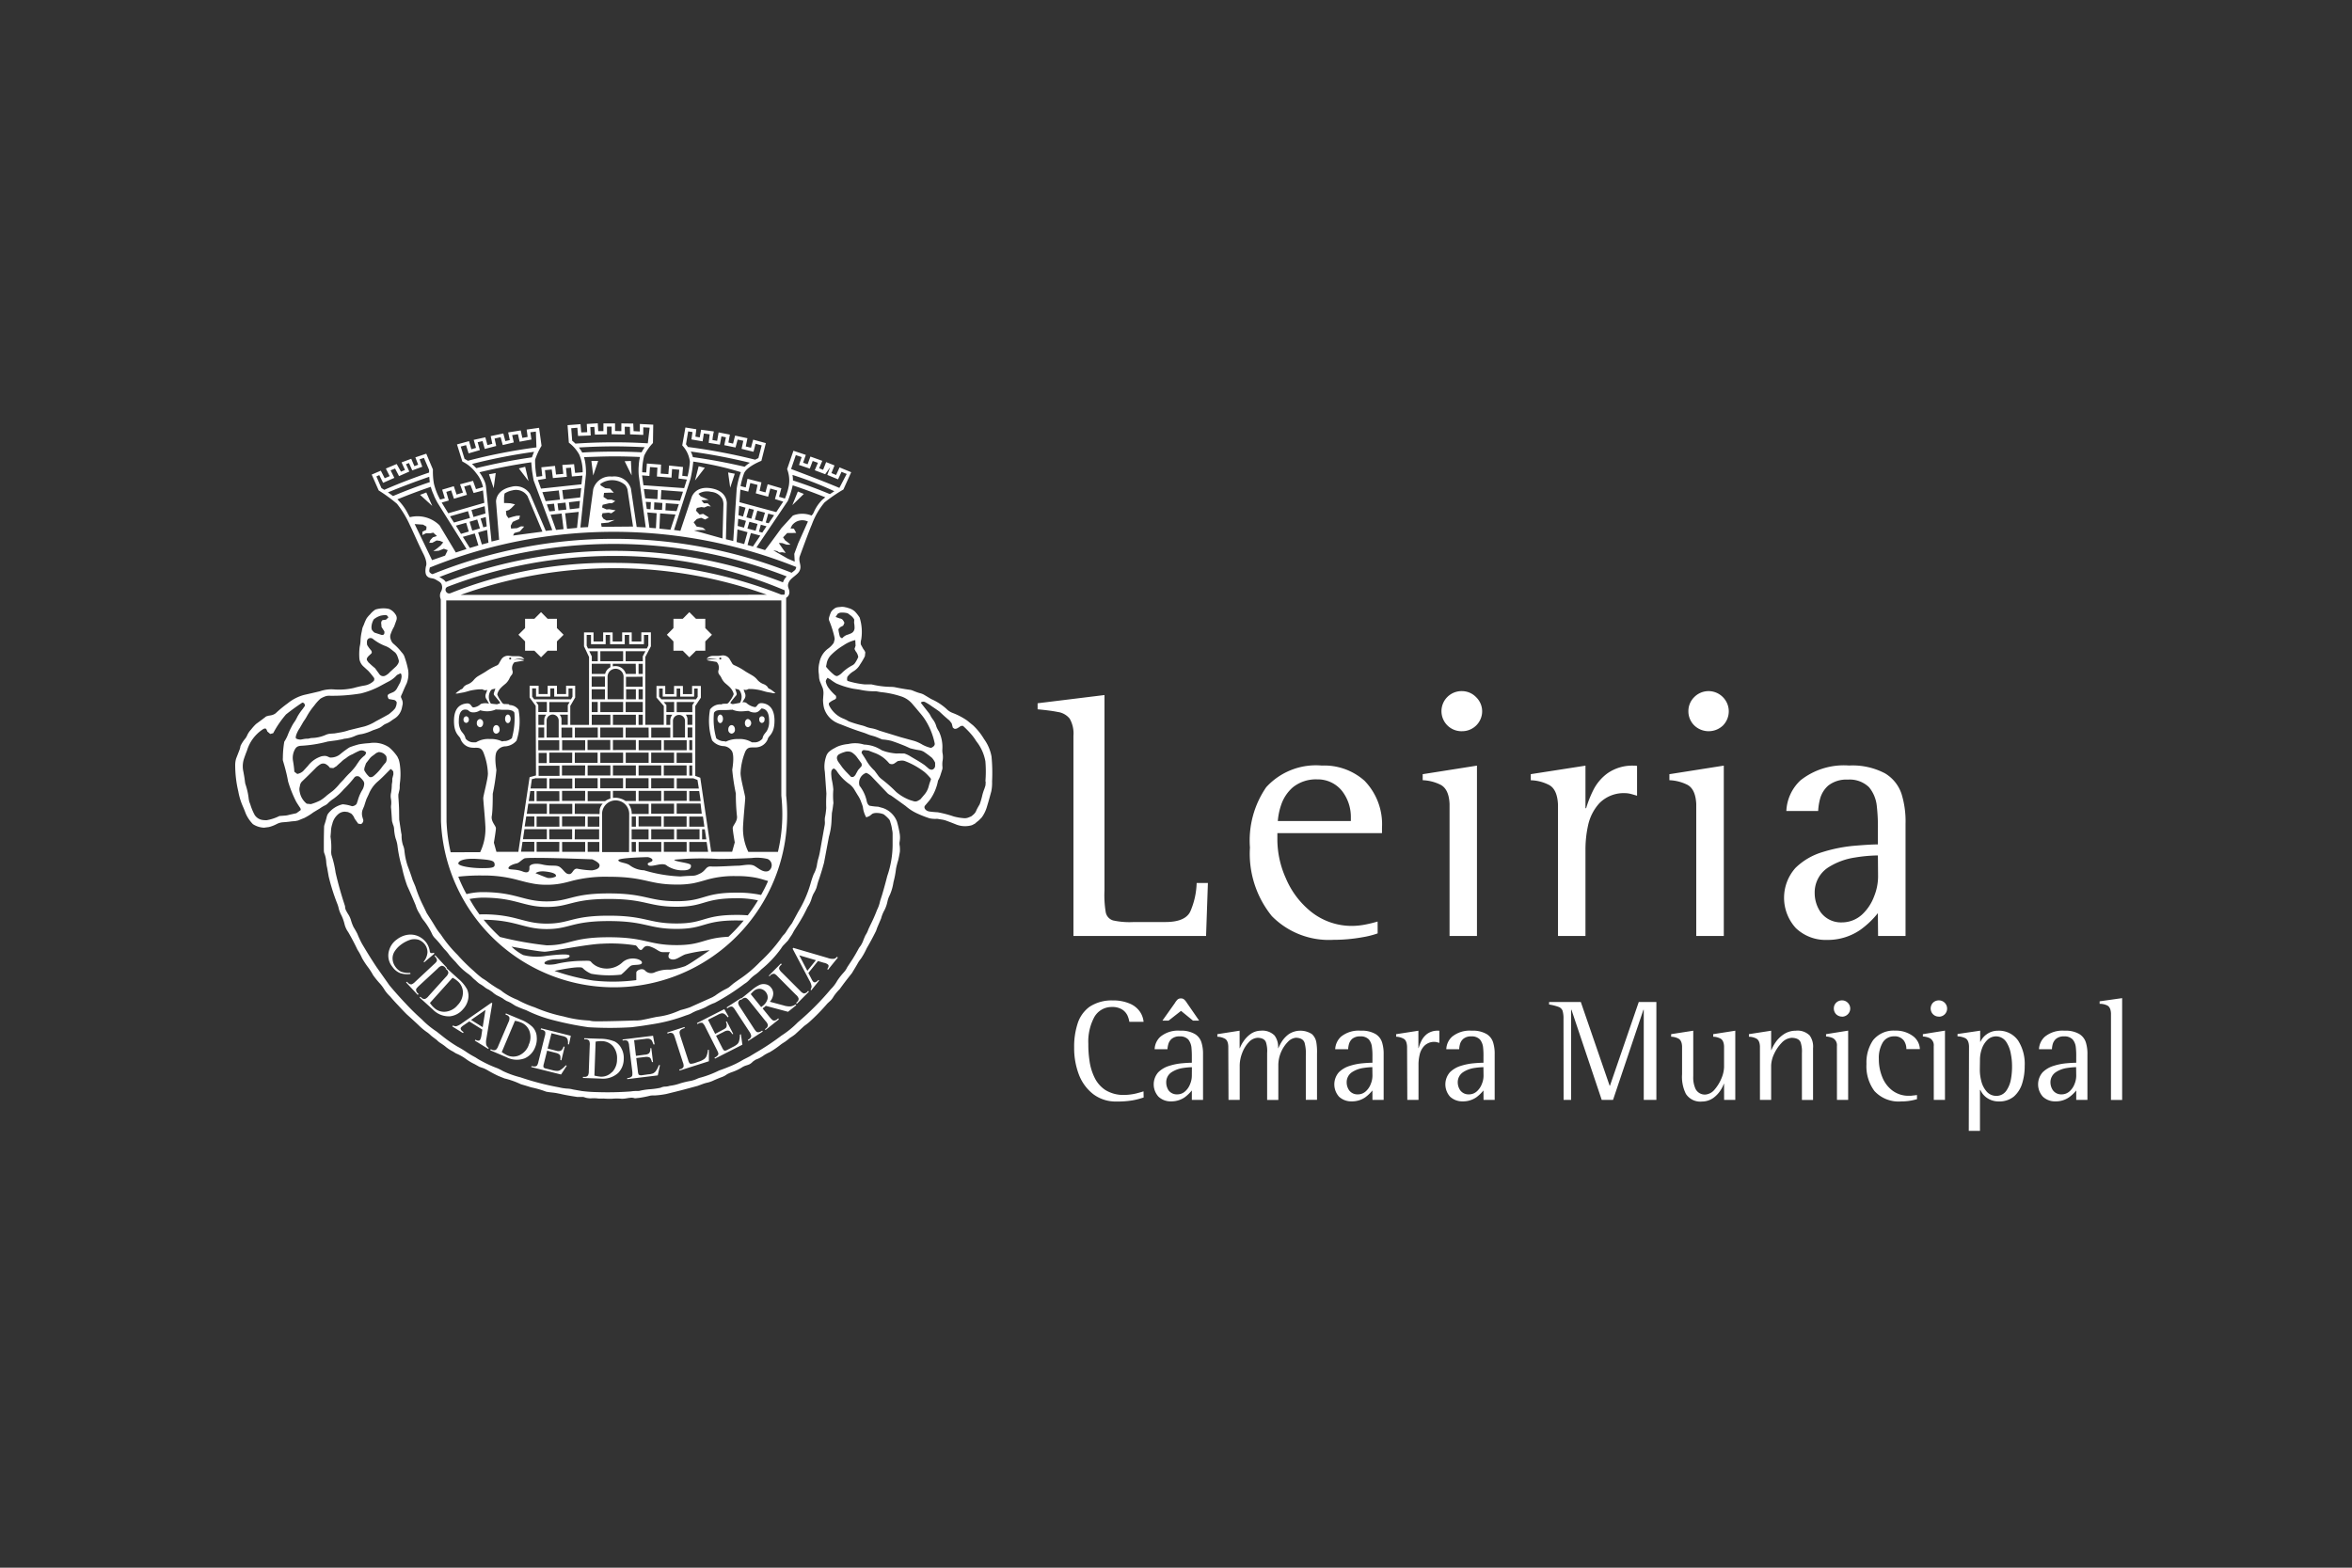
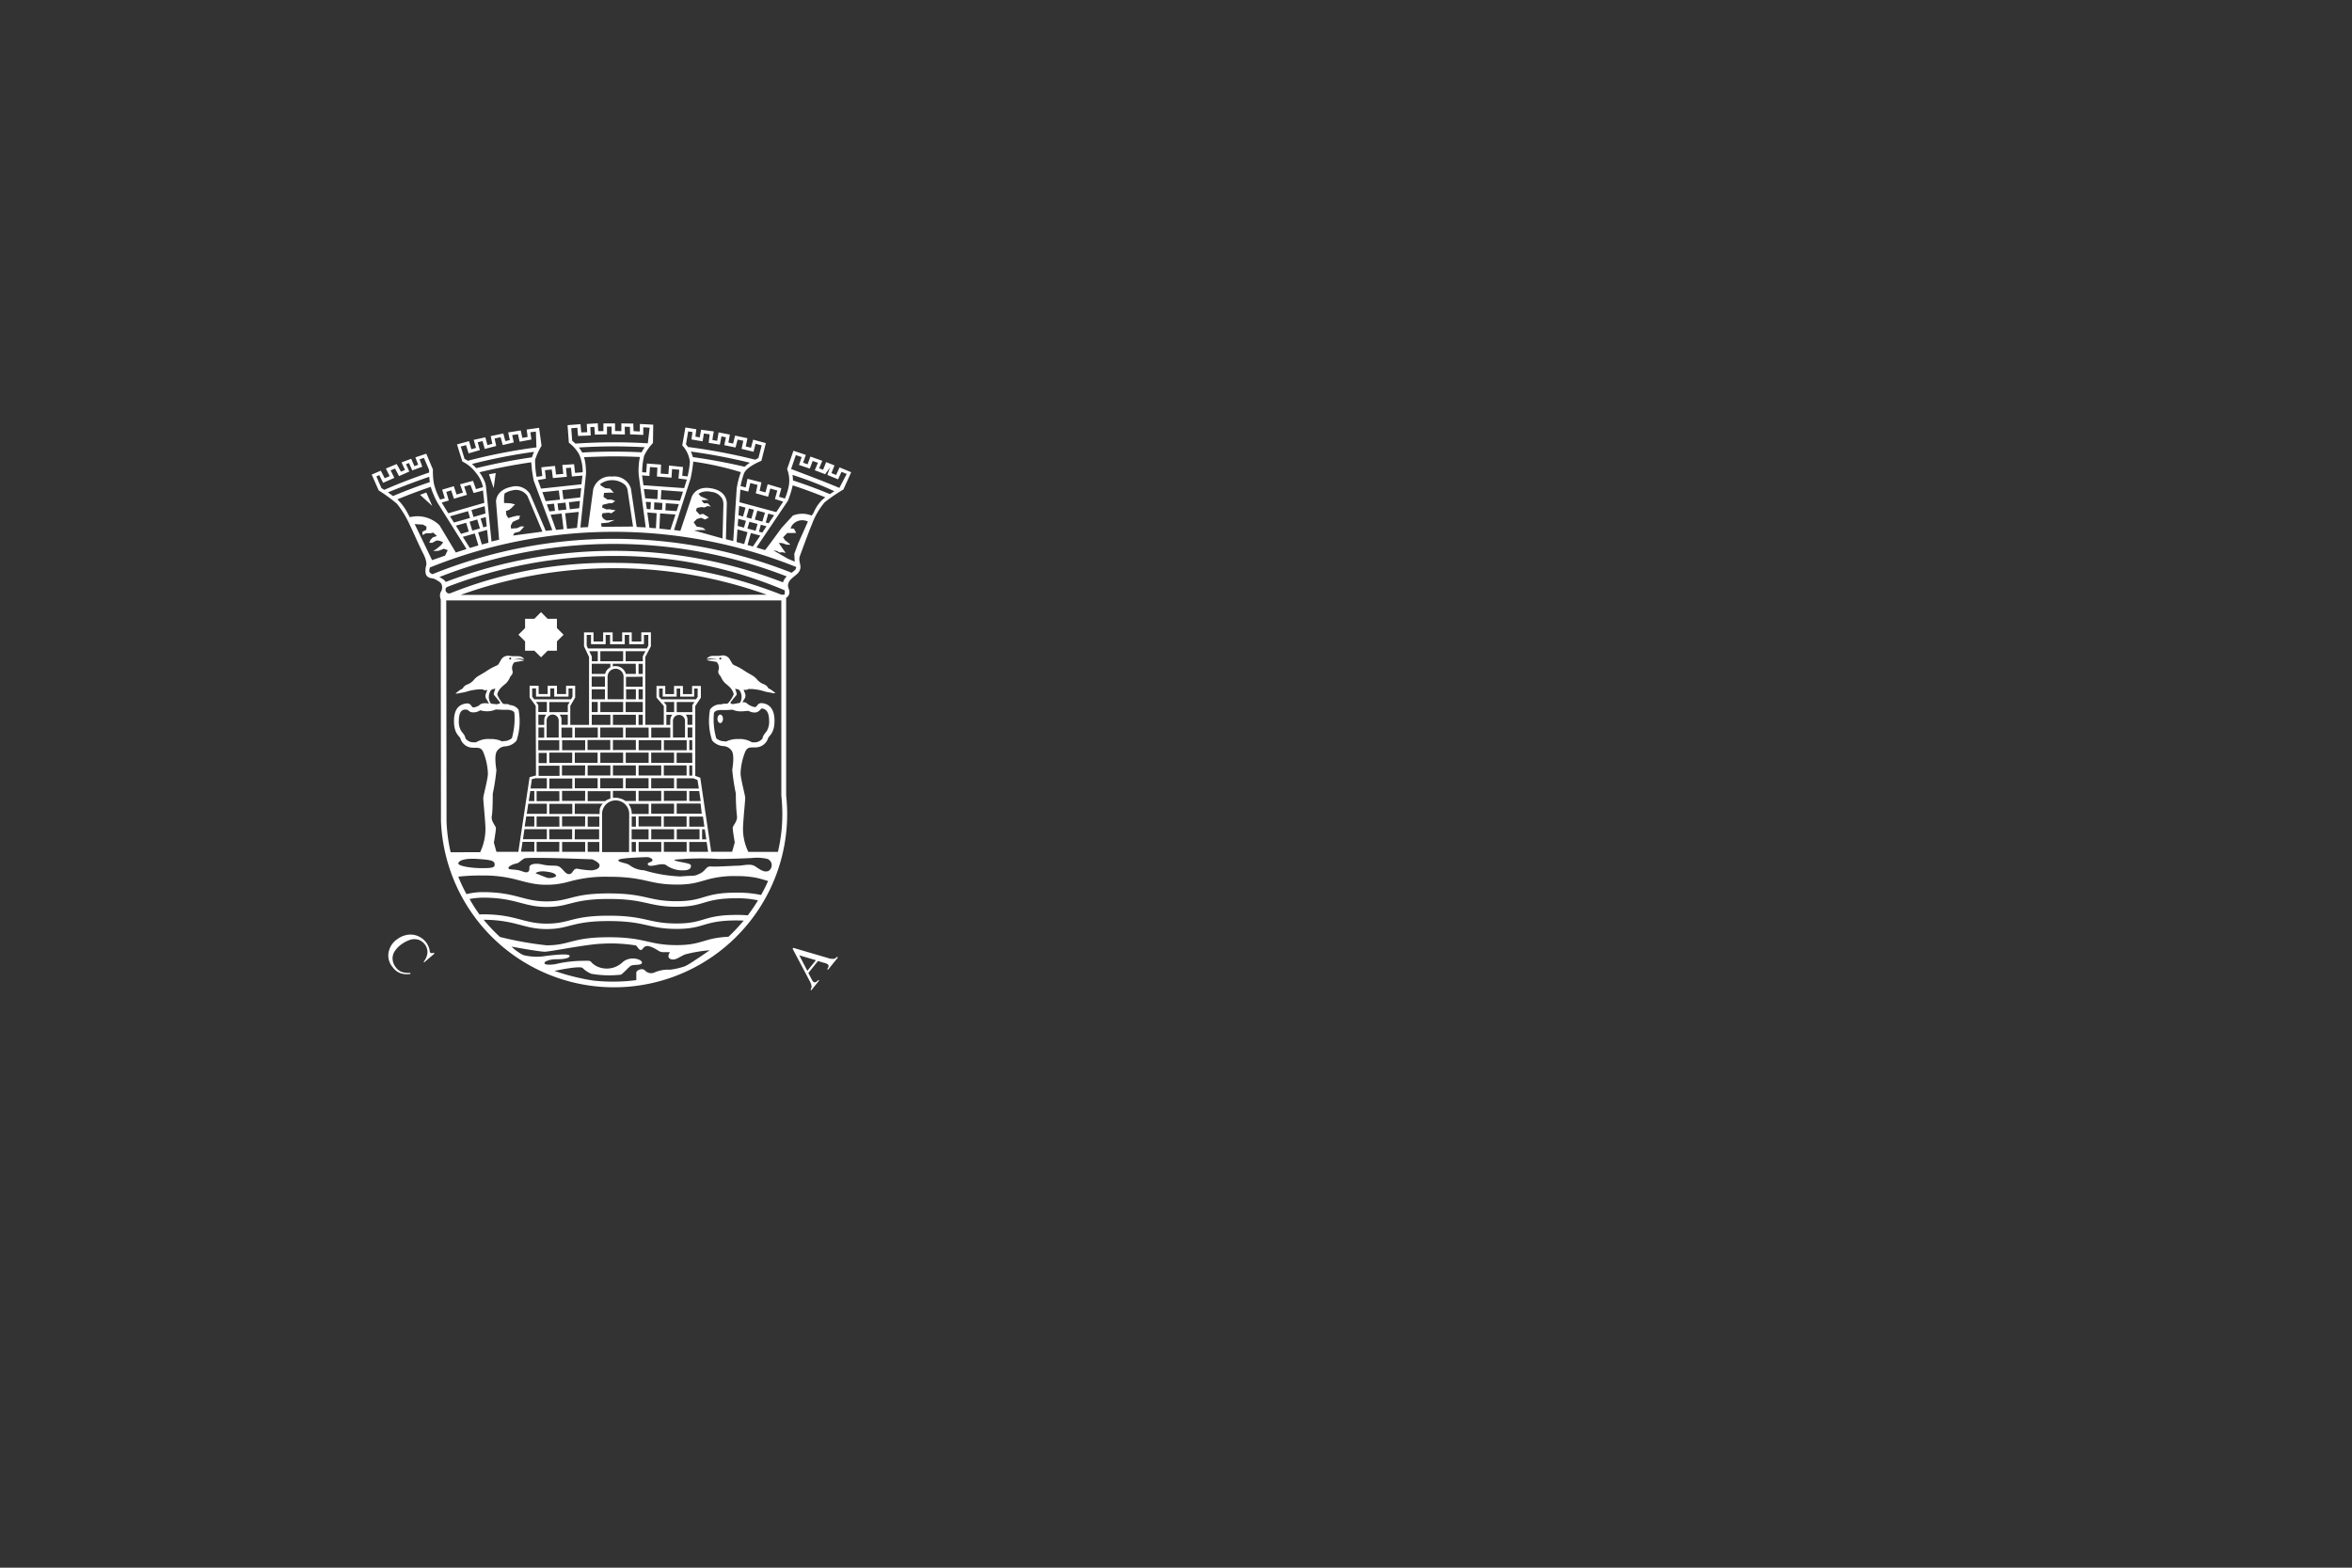
<svg xmlns="http://www.w3.org/2000/svg" width="150" height="100" fill="none">
  <rect width="100%" height="100%" fill="#333333" stroke="none" />
-   <path d="M68.46 59.702h8.458l.117-3.38h-.718a4.872 4.872 0 0 1-.406 1.822c-.213.445-.743.665-1.554.67h-2.044a4.895 4.895 0 0 1-1.32-.1.674.674 0 0 1-.478-.55 6.58 6.58 0 0 1-.076-1.362V44.336l-4.265.524v.385c.524.049.957.104 1.292.172.294.04.562.19.75.42.19.333.275.716.243 1.098v12.767ZM87.858 58.782a7.51 7.51 0 0 1-.79.194 4.626 4.626 0 0 1-.827.086 4.155 4.155 0 0 1-2.648-.921 5.448 5.448 0 0 1-1.59-2.124 6.074 6.074 0 0 1-.538-2.394v-.48h6.672v-.339a3.986 3.986 0 0 0-1.116-3.003 3.859 3.859 0 0 0-2.72-.967 4.29 4.29 0 0 0-3.547 1.38 5.988 5.988 0 0 0-1.038 3.849 6.316 6.316 0 0 0 1.396 4.373 5.1 5.1 0 0 0 3.92 1.514c.619 0 1.236-.054 1.844-.163.335-.053.665-.136.985-.248l-.003-.757Zm-1.708-6.411h-4.657c.028-.354.101-.703.217-1.039.144-.425.396-.805.732-1.102a2.348 2.348 0 0 1 1.562-.515 1.983 1.983 0 0 1 1.587.742c.374.486.572 1.085.56 1.699v.215ZM92.446 59.702h1.748V48.838l-3.461.546v.384c.377.014.748.105 1.09.267.384.172.593.583.623 1.242v8.425Zm.8-13.06a1.273 1.273 0 0 0 1.279-1.266 1.26 1.26 0 0 0-.39-.91 1.254 1.254 0 0 0-.89-.38 1.279 1.279 0 1 0 0 2.557ZM99.361 59.702h1.753v-5.48a7.16 7.16 0 0 1 .163-1.559 3.048 3.048 0 0 1 .732-1.436 2.18 2.18 0 0 1 1.644-.633c.127.003.253.022.375.055.122.032.244.069.376.109v-1.9a.639.639 0 0 0-.208-.018 2.754 2.754 0 0 0-1.68.489c-.387.285-.7.658-.912 1.089-.181.364-.33.744-.446 1.134h-.044V48.84l-3.488.542v.389c.388.01.769.104 1.116.276.385.172.594.61.62 1.297v8.358ZM108.179 59.702h1.757V48.838l-3.469.546v.384a2.8 2.8 0 0 1 1.093.267c.38.172.584.583.619 1.242v8.425Zm.796-13.06c.334 0 .655-.128.899-.356a1.285 1.285 0 0 0 .281-1.403 1.285 1.285 0 0 0-.281-.418 1.281 1.281 0 0 0-1.821 0 1.253 1.253 0 0 0-.375.9 1.258 1.258 0 0 0 .375.908c.247.24.578.37.922.37ZM119.775 59.702h1.752V52.55a5.92 5.92 0 0 0-.253-1.898 2.405 2.405 0 0 0-1.061-1.324 4.452 4.452 0 0 0-2.29-.497 4.453 4.453 0 0 0-3.094.944 2.85 2.85 0 0 0-.904 1.956h2.029c.014-.267.056-.533.126-.791.089-.322.269-.61.52-.831a1.874 1.874 0 0 1 1.246-.379 1.769 1.769 0 0 1 1.351.484c.283.343.456.764.497 1.207.058.515.08 1.035.068 1.553v.89c-.389 0-.913.037-1.563.091-.673.065-1.337.2-1.982.403a4.153 4.153 0 0 0-1.708 1.003 2.861 2.861 0 0 0 .026 3.845 2.752 2.752 0 0 0 1.983.75 3.669 3.669 0 0 0 2.092-.62 5.528 5.528 0 0 0 1.152-1.089l.013 1.456Zm0-3.79a3.407 3.407 0 0 1-.252 1.264c-.161.44-.422.835-.763 1.156a1.908 1.908 0 0 1-1.292.506 1.61 1.61 0 0 1-1.346-.636 2.134 2.134 0 0 1-.389-1.238 1.895 1.895 0 0 1 .835-1.613 4.35 4.35 0 0 1 1.723-.65 9.71 9.71 0 0 1 1.473-.135l.011 1.346ZM72.928 69.614c-.064.027-.217.068-.446.13a3.454 3.454 0 0 1-.782.1 2.173 2.173 0 0 1-1.215-.32c-.301-.203-.54-.484-.692-.814a3.493 3.493 0 0 1-.311-1.056 6.783 6.783 0 0 1-.073-1.066 3.298 3.298 0 0 1 .38-1.708 1.266 1.266 0 0 1 1.12-.646c.243-.012.483.05.687.181.141.098.252.232.321.39.05.12.087.246.108.375h.908a1.394 1.394 0 0 0-.225-.633 1.47 1.47 0 0 0-.623-.514 2.632 2.632 0 0 0-1.116-.217 2.556 2.556 0 0 0-1.484.406c-.364.27-.631.648-.763 1.08a4.746 4.746 0 0 0-.217 1.532c-.007.59.098 1.175.307 1.726.186.486.5.912.909 1.233.424.317.942.483 1.472.471.345.006.69-.018 1.03-.073.242-.043.48-.105.713-.185l-.008-.392ZM74.133 65.105h.393l.795-.623.763.623h.393l-.782-1.133a1.014 1.014 0 0 0-.172-.213.307.307 0 0 0-.216-.072.313.313 0 0 0-.208.072 1.121 1.121 0 0 0-.172.226l-.794 1.12Zm1.877 5.055h.714v-2.904a2.44 2.44 0 0 0-.104-.773.957.957 0 0 0-.429-.533 1.746 1.746 0 0 0-.93-.204c-.453-.037-.902.1-1.256.385a1.125 1.125 0 0 0-.367.795h.818c.006-.108.024-.216.055-.32a.685.685 0 0 1 .212-.339.751.751 0 0 1 .506-.158.717.717 0 0 1 .55.194.992.992 0 0 1 .204.493c.02.208.03.418.027.627v.367c-.159 0-.371.013-.632.036-.275.024-.546.08-.809.163a1.7 1.7 0 0 0-.696.406 1.166 1.166 0 0 0 .013 1.563c.219.201.508.308.805.297.303.004.6-.084.853-.252.174-.128.33-.277.466-.445v.602Zm0-1.54a1.379 1.379 0 0 1-.104.514c-.065.18-.171.341-.312.471a.742.742 0 0 1-.523.203.652.652 0 0 1-.546-.258.923.923 0 0 1-.148-.499.757.757 0 0 1 .339-.654 1.81 1.81 0 0 1 .705-.267c.196-.031.395-.05.593-.055l-.004.545ZM78.349 70.16h.714v-2.208c.006-.273.061-.542.163-.796.093-.25.234-.478.415-.674a.834.834 0 0 1 .566-.284c.29.009.47.108.533.296.066.219.09.448.072.676v2.994h.714v-2.252a2.156 2.156 0 0 1 .619-1.464.808.808 0 0 1 .502-.252c.302.009.487.117.555.325.07.276.096.56.077.844v2.792h.714v-2.938a3.636 3.636 0 0 0-.04-.71.909.909 0 0 0-.285-.546 1.348 1.348 0 0 0-1.468 0 1.769 1.769 0 0 0-.445.466 3.14 3.14 0 0 0-.226.429h-.018a1.216 1.216 0 0 0-.225-.804 1.087 1.087 0 0 0-.877-.308 1.141 1.141 0 0 0-.66.217 1.796 1.796 0 0 0-.444.462 1.97 1.97 0 0 0-.23.433h-.018v-1.112l-1.42.222v.163c.155.003.307.04.446.108.159.068.24.235.252.502l.014 3.419ZM87.529 70.16h.714v-2.904a2.44 2.44 0 0 0-.104-.773.957.957 0 0 0-.429-.533 1.752 1.752 0 0 0-.935-.204 1.78 1.78 0 0 0-1.255.385 1.162 1.162 0 0 0-.367.795h.827c.003-.108.02-.216.049-.32a.708.708 0 0 1 .207-.339.773.773 0 0 1 .51-.158.717.717 0 0 1 .552.194c.113.14.182.312.198.493.027.208.038.418.032.627v.367c-.16 0-.372.013-.633.036a3.72 3.72 0 0 0-.808.163c-.262.078-.5.217-.697.406a1.174 1.174 0 0 0 .01 1.563c.22.2.51.307.808.297.304.005.602-.083.853-.252.175-.128.331-.277.466-.445l.002.602Zm0-1.54a1.379 1.379 0 0 1-.104.514c-.064.18-.171.341-.311.471a.743.743 0 0 1-.524.203.653.653 0 0 1-.547-.258.89.89 0 0 1-.158-.501.765.765 0 0 1 .338-.655c.214-.138.454-.229.705-.267.196-.031.395-.05.594-.055l.007.548ZM89.752 70.16h.714v-2.226c-.003-.213.02-.425.068-.632.042-.219.145-.42.297-.584a.89.89 0 0 1 .67-.258c.05.002.1.01.148.023l.148.04v-.77a.192.192 0 0 0-.086-.008 1.147 1.147 0 0 0-.687.199 1.27 1.27 0 0 0-.371.445 2.75 2.75 0 0 0-.177.462h-.017v-1.103l-1.42.221v.16c.156.005.307.044.446.113.159.068.239.243.252.524l.015 3.394ZM94.614 70.16h.71v-2.904a2.44 2.44 0 0 0-.103-.773.957.957 0 0 0-.43-.533 1.746 1.746 0 0 0-.93-.204 1.78 1.78 0 0 0-1.255.385 1.125 1.125 0 0 0-.367.795h.822c.004-.108.02-.216.05-.32a.684.684 0 0 1 .212-.339.755.755 0 0 1 .51-.158.715.715 0 0 1 .546.194.954.954 0 0 1 .204.493 4.7 4.7 0 0 1 .026.627v.367c-.158 0-.37.013-.636.036-.274.025-.543.08-.805.163-.261.078-.5.217-.696.406a1.174 1.174 0 0 0 .01 1.563c.22.2.51.307.808.297.303.005.601-.083.853-.252.174-.128.331-.277.466-.445l.005.602Zm0-1.54a1.377 1.377 0 0 1-.104.514c-.065.18-.172.341-.312.471a.742.742 0 0 1-.524.203.653.653 0 0 1-.546-.258.891.891 0 0 1-.159-.501.768.768 0 0 1 .339-.655c.213-.138.454-.229.705-.267a4.65 4.65 0 0 1 .593-.055l.008.548ZM99.719 70.16h.479v-5.75h.022l1.93 5.75h.722l1.937-5.75h.022v5.75h.805v-6.243h-1.124l-1.838 5.342h-.018l-1.839-5.342h-2.024v.159c.202.03.4.08.593.148a.43.43 0 0 1 .267.248c.048.175.068.356.06.537l.006 5.151ZM109.956 70.16h.713v-4.413l-1.409.22v.164c.154.002.306.04.445.108.148.069.234.235.248.502v1.335c-.012.25-.071.495-.172.723a2.644 2.644 0 0 1-.434.705.848.848 0 0 1-.583.316.664.664 0 0 1-.628-.356 1.736 1.736 0 0 1-.148-.813v-2.904l-1.41.22v.164c.155.002.307.04.445.108.149.069.239.235.252.502v1.78c-.032.433.052.867.244 1.256a1.092 1.092 0 0 0 1.025.488c.252 0 .497-.076.705-.216.179-.126.334-.284.456-.466.096-.138.173-.288.23-.445h.018l.003 1.022ZM112.242 70.16h.714v-2.208c.015-.253.079-.5.19-.727.119-.26.281-.499.48-.705a.963.963 0 0 1 .641-.32c.311.008.501.108.57.296.069.217.097.446.081.674v2.995h.71v-3.307a1.211 1.211 0 0 0-.213-.804 1.088 1.088 0 0 0-.89-.307 1.368 1.368 0 0 0-.782.239c-.201.136-.374.31-.511.51-.104.15-.191.313-.258.484h-.018v-1.233l-1.418.22v.164c.158.002.313.04.455.108.149.069.235.235.248.502l.001 3.42ZM117.153 70.16h.714v-4.418l-1.41.226v.148c.154.007.305.044.445.108a.52.52 0 0 1 .248.506l.003 3.43Zm.325-5.308a.51.51 0 0 0 .362-.149.51.51 0 0 0 .117-.573.51.51 0 0 0-.117-.169.5.5 0 0 0-.362-.148.52.52 0 0 0-.375.148.502.502 0 0 0-.149.367.524.524 0 0 0 .149.37.54.54 0 0 0 .375.15M122.255 69.848a2.455 2.455 0 0 1-.258.032c-.083.014-.168.02-.252.017a1.694 1.694 0 0 1-1.094-.362 2.013 2.013 0 0 1-.628-.881 2.989 2.989 0 0 1-.199-1.103c-.019-.377.072-.75.263-1.076a.836.836 0 0 1 .701-.37.729.729 0 0 1 .627.266.924.924 0 0 1 .164.55h.862a1.083 1.083 0 0 0-.416-.812 1.817 1.817 0 0 0-1.16-.367 1.677 1.677 0 0 0-1.415.619 2.524 2.524 0 0 0-.415 1.505 2.646 2.646 0 0 0 .506 1.726 2.09 2.09 0 0 0 1.721.665 3.18 3.18 0 0 0 .594-.05c.136-.023.27-.055.402-.094l-.003-.265ZM123.328 70.16h.714v-4.418l-1.41.226v.148c.154.007.305.044.445.108a.517.517 0 0 1 .248.506l.003 3.43Zm.325-5.308a.516.516 0 0 0 .514-.624.52.52 0 0 0-.514-.415.52.52 0 0 0-.375.148.533.533 0 0 0-.109.568.506.506 0 0 0 .489.318M125.56 72.135h.714v-2.607h.028c.084.193.218.36.389.484a1.3 1.3 0 0 0 .782.247c.35.014.692-.098.966-.316a1.82 1.82 0 0 0 .524-.826c.112-.365.167-.744.163-1.125a2.764 2.764 0 0 0-.415-1.609 1.489 1.489 0 0 0-1.293-.636 1.21 1.21 0 0 0-.742.247c-.16.118-.288.275-.371.456h-.018v-.705l-1.445.212v.149c.16.005.318.04.466.104.163.068.252.238.267.519l-.015 5.406Zm.714-4.554c.002-.234.043-.467.122-.687a1.45 1.45 0 0 1 .351-.56.786.786 0 0 1 .628-.222.78.78 0 0 1 .57.344c.151.233.252.495.297.769.052.259.078.522.077.786.003.273-.02.545-.068.813a1.835 1.835 0 0 1-.297.75.766.766 0 0 1-.641.33.817.817 0 0 1-.632-.298 1.587 1.587 0 0 1-.325-.654 2.89 2.89 0 0 1-.091-.705l.009-.666ZM132.413 70.16h.714v-2.904a2.438 2.438 0 0 0-.104-.773.974.974 0 0 0-.429-.533 1.743 1.743 0 0 0-.93-.204 1.78 1.78 0 0 0-1.255.385 1.148 1.148 0 0 0-.372.795h.827c.003-.108.02-.216.049-.32a.693.693 0 0 1 .212-.339.752.752 0 0 1 .506-.158.716.716 0 0 1 .551.194c.115.14.186.312.203.493a4.7 4.7 0 0 1 .027.627v.367c-.159 0-.371.013-.632.036-.275.024-.546.08-.809.163a1.7 1.7 0 0 0-.696.406 1.166 1.166 0 0 0 .013 1.563c.219.201.508.308.805.297a1.46 1.46 0 0 0 .849-.252c.177-.125.335-.275.47-.445l.001.602Zm0-1.54a1.378 1.378 0 0 1-.103.514c-.065.18-.172.341-.312.471a.758.758 0 0 1-.524.203.654.654 0 0 1-.546-.258.891.891 0 0 1-.159-.501.77.77 0 0 1 .338-.654c.214-.14.454-.23.705-.268.197-.031.395-.05.594-.055l.007.548ZM134.628 70.162h.713v-6.493l-1.436.203v.159c.159-.002.316.03.461.095.164.068.248.239.263.515l-.001 5.52ZM51.482 63.271a.274.274 0 0 1-.148.086.117.117 0 0 1-.104 0 .577.577 0 0 1-.204-.159l-1.165-1.165a.655.655 0 0 1-.172-.234.258.258 0 0 1 .1-.221l.068-.068-.055-.05-.769.774.045.044.053-.068a.361.361 0 0 1 .159-.086.239.239 0 0 1 .113 0 .77.77 0 0 1 .194.163l1.16 1.165c.08.06.14.142.173.235a.246.246 0 0 1-.09.22l-.069.07.049.054.769-.773-.05-.055-.057.068ZM29.855 63.75c.046-.215.024-.439-.064-.64a2.333 2.333 0 0 0-.56-.674l-.753-.683.022-.022-.742-.796-.049.045.06.068c.039.043.068.093.086.148a.202.202 0 0 1 0 .118.839.839 0 0 1-.168.185l-1.211 1.13a.633.633 0 0 1-.239.163.297.297 0 0 1-.225-.108l-.055-.06-.06.04.742.796.06-.05-.07-.065a.298.298 0 0 1-.086-.148.258.258 0 0 1 0-.117c.052-.068.11-.132.172-.19l1.207-1.116a.547.547 0 0 1 .243-.168.296.296 0 0 1 .221.104l.055.055-.027.027.073.063a.274.274 0 0 1 .108.208.554.554 0 0 1-.159.252L27.33 63.54a.578.578 0 0 1-.212.176.247.247 0 0 1-.239-.074l-.073-.064-.044.055.844.763a1.419 1.419 0 0 0 1.085.433c.324-.036.622-.195.831-.445.168-.177.283-.398.334-.636m-1.432.786a.923.923 0 0 1-.742-.252c-.1-.09-.189-.194-.263-.307l1.441-1.605c.119.056.228.129.325.217a.955.955 0 0 1 .339.718 1.159 1.159 0 0 1-.339.81 1.15 1.15 0 0 1-.768.42M31.02 66.257l.375-2.263-.054-.031-1.87 1.301c-.113.088-.24.155-.376.2a.412.412 0 0 1-.207-.05l-.045.06.683.424.04-.06c-.1-.068-.16-.126-.172-.172a.118.118 0 0 1 0-.117.763.763 0 0 1 .172-.148l.362-.248.83.522-.058.39a.839.839 0 0 1-.078.257.123.123 0 0 1-.1.06.348.348 0 0 1-.202-.064l-.036.06.849.528.04-.055a.4.4 0 0 1-.163-.204 1.004 1.004 0 0 1 .009-.384m-.235-.742-.742-.462.917-.636-.175 1.098ZM34.227 66.085a.99.99 0 0 0-.271-.583 2.306 2.306 0 0 0-.742-.462l-.947-.395-.036.06.086.044a.262.262 0 0 1 .172.16.522.522 0 0 1-.063.296l-.65 1.518a.574.574 0 0 1-.149.239.268.268 0 0 1-.248 0l-.086-.036-.027.069 1.04.445a1.43 1.43 0 0 0 1.169.064 1.27 1.27 0 0 0 .65-.692 1.37 1.37 0 0 0 .1-.714m-.507.566a1.138 1.138 0 0 1-.594.65.944.944 0 0 1-.782 0A2.315 2.315 0 0 1 32 67.11l.84-1.993c.127.016.252.05.37.1a.934.934 0 0 1 .56.565 1.146 1.146 0 0 1-.06.882M34.48 65.666l.083.023a.298.298 0 0 1 .207.126c.014.1.004.202-.03.297l-.399 1.6a.779.779 0 0 1-.081.238.18.18 0 0 1-.1.069.385.385 0 0 1-.176 0l-.086-.017-.018.064 1.902.475.367-.566-.073-.017a1.27 1.27 0 0 1-.316.28.364.364 0 0 1-.212.073c-.104 0-.208-.015-.307-.045l-.416-.104a.28.28 0 0 1-.135-.054.112.112 0 0 1-.035-.073.64.64 0 0 1 .035-.203l.203-.814.542.14a.603.603 0 0 1 .221.09c.04.033.069.077.082.126.006.082.006.163 0 .244l.064.018.21-.865-.072-.014a.436.436 0 0 1-.172.267.455.455 0 0 1-.297 0l-.546-.14.247-.976.674.172a.743.743 0 0 1 .253.09c.05.038.086.09.103.15.025.094.031.192.018.289l.067.013.117-.55-1.898-.478-.025.072ZM39.156 66.42a2.353 2.353 0 0 0-.858-.159l-1.039-.035v.068h.095a.296.296 0 0 1 .217.086.58.58 0 0 1 .04.297l-.06 1.644a.592.592 0 0 1-.049.276.258.258 0 0 1-.23.095h-.095v.069l1.134.04a1.447 1.447 0 0 0 1.116-.362c.227-.238.353-.554.352-.882a1.254 1.254 0 0 0-.159-.7 1.012 1.012 0 0 0-.466-.446m-.122 1.97a.923.923 0 0 1-.73.298 2.77 2.77 0 0 1-.393-.068l.077-2.164c.126-.029.255-.04.385-.036a.963.963 0 0 1 .722.325c.19.237.283.538.258.84.007.304-.107.598-.316.818M41.824 68.326a.594.594 0 0 1-.168.14.97.97 0 0 1-.312.063l-.42.06a.307.307 0 0 1-.139-.014.092.092 0 0 1-.064-.049.723.723 0 0 1-.04-.199l-.104-.835.56-.069a.541.541 0 0 1 .234.01c.05.012.093.043.122.085.037.074.066.15.086.23h.068l-.108-.89-.068.009a.43.43 0 0 1-.073.316.462.462 0 0 1-.28.095l-.56.073-.117-.999.691-.082a.924.924 0 0 1 .267-.008c.06.02.113.052.16.094.046.084.084.172.112.263h.077l-.1-.55-1.946.239.009.068.09-.014a.305.305 0 0 1 .235.05c.054.089.084.191.086.296l.203 1.64c.009.08.009.162 0 .243a.149.149 0 0 1-.068.1.385.385 0 0 1-.168.068l-.086.009v.068l1.947-.239.14-.659-.078.01a1.226 1.226 0 0 1-.194.38M45.147 66.962a1.337 1.337 0 0 1-.082.389.472.472 0 0 1-.159.207 1.283 1.283 0 0 1-.375.173l-.181.064a1.075 1.075 0 0 1-.285.063.12.12 0 0 1-.082-.03.515.515 0 0 1-.09-.192l-.498-1.527a1.115 1.115 0 0 1-.059-.276c.013-.053.04-.101.077-.14a.74.74 0 0 1 .259-.113l-.018-.068-1.099.352.023.072.09-.04a.296.296 0 0 1 .226.018c.055.027.1.117.148.267l.506 1.573a.595.595 0 0 1 .05.276.247.247 0 0 1-.186.164l-.095.03.026.065 1.866-.594v-.723l-.062-.01ZM47.186 66c.004.142-.014.284-.055.42a.4.4 0 0 1-.117.19 1.09 1.09 0 0 1-.263.168l-.38.199a.297.297 0 0 1-.135.044.193.193 0 0 1-.077-.026.827.827 0 0 1-.109-.177l-.384-.75.502-.252a.525.525 0 0 1 .23-.077.248.248 0 0 1 .148.04.89.89 0 0 1 .159.19l.056-.02-.41-.798-.059.032a.396.396 0 0 1 .04.316c-.017.068-.1.126-.23.19l-.492.26-.456-.9.619-.312a.85.85 0 0 1 .248-.099.297.297 0 0 1 .18.04c.08.058.15.13.204.212l.064-.035-.276-.484-1.744.89.031.064.077-.044a.355.355 0 0 1 .235-.036.7.7 0 0 1 .18.243l.743 1.472c.042.075.075.153.1.235a.166.166 0 0 1-.032.113.418.418 0 0 1-.135.117l-.082.044.032.06 1.748-.89-.095-.67-.065.031ZM50.415 64.197a1.258 1.258 0 0 1-.445-.064l-.873-.234a.83.83 0 0 0 .217-.493.594.594 0 0 0-.14-.41.542.542 0 0 0-.338-.209.65.65 0 0 0-.393.036c-.18.088-.347.199-.497.33l-.67.541-.018-.027-.917.594.04.06.078-.05a.297.297 0 0 1 .167-.063.148.148 0 0 1 .108.03.801.801 0 0 1 .16.2l.899 1.372a.67.67 0 0 1 .117.272.265.265 0 0 1-.14.203l-.077.05.036.059.917-.594-.04-.06-.077.05a.408.408 0 0 1-.164.054.249.249 0 0 1-.112-.022 1.085 1.085 0 0 1-.164-.203l-.899-1.383a.57.57 0 0 1-.113-.267.272.272 0 0 1 .135-.2l.031-.017.023.027.073-.055a.255.255 0 0 1 .216-.073c.055.009.13.073.235.194l1.03 1.284a.572.572 0 0 1 .148.235.248.248 0 0 1-.108.23l-.078.06.04.048.85-.678-.04-.064-.082.068a.261.261 0 0 1-.217.069c-.049 0-.126-.073-.23-.195l-.466-.574.045-.04.044-.027.113-.1 1.419.38.528-.424-.05-.047a.724.724 0 0 1-.325.126m-1.781-.022-.032.026-.054.04-.665-.826c.063-.077.133-.147.208-.213a.541.541 0 0 1 .397-.126c.142.02.27.095.356.208a.529.529 0 0 1 .113.429.813.813 0 0 1-.325.462M47.705 46.387a.27.27 0 0 0 0-.523c-.113 0-.199.112-.199.262 0 .15.086.261.2.261ZM29.733 45.688a.197.197 0 0 0-.172.213.195.195 0 0 0 .172.212.194.194 0 0 0 .168-.212.199.199 0 0 0-.168-.213ZM46.659 46.798a.241.241 0 0 0 .212-.267c0-.158-.095-.276-.212-.276-.117 0-.212.117-.212.276a.24.24 0 0 0 .212.267ZM48.591 46.116a.195.195 0 0 0 .168-.212.172.172 0 1 0-.334 0 .194.194 0 0 0 .166.212ZM30.613 45.864a.241.241 0 0 0-.203.262.24.24 0 0 0 .203.263c.109 0 .2-.113.2-.263a.237.237 0 0 0-.2-.262ZM31.652 46.798a.242.242 0 0 0 .212-.267c0-.158-.095-.276-.212-.276-.117 0-.207.117-.207.276 0 .16.09.267.207.267ZM32.39 46.125c.1 0 .176-.122.176-.272 0-.15-.077-.272-.176-.272-.1 0-.177.122-.177.272 0 .15.077.272.177.272ZM44.98 39.472h-.593l-.425-.425-.42.425h-.593v.593l-.42.425.42.424v.594h.593l.42.42.425-.42h.593v-.594l.425-.424-.425-.425v-.593ZM50.884 31.353l-.352.868.732-.714-.38-.154ZM40.237 29.404l-.399.015.445.908-.046-.923ZM38.15 29.404h-.434l.117.926.316-.926ZM44.557 29.741l-.23.908.624-.809-.394-.099ZM46.86 30.219l-.425-.082.135.972.29-.89ZM33.492 29.775l-.403.104.619.809-.215-.913Z" fill="#fff" />
  <path d="M25.323 32.142c.331.422.609.883.826 1.373.109.203.547 1.22.845 1.803.298.583.172.8.172.8s-.108.445.064.628c.172.182.356.103.55.22.195.118.339.173.39.33a.54.54 0 0 1-.06.466.56.56 0 0 0 0 .462l.013 14.154a11.044 11.044 0 1 0 22.014-1.641V38.133a.409.409 0 0 0 .204-.415c-.014-.181-.164-.308-.032-.584.133-.276.556-.465.674-.705.186-.351-.09-.593.023-.943 0 0 .623-1.708.762-2.007a4.75 4.75 0 0 1 .814-1.427c.38-.306.784-.582 1.206-.827l.497-1.103-.742-.307-.22.484-.298-.122.195-.488-.533-.212-.194.492-.253-.099.203-.475-.758-.271-.18.492-.286-.1.172-.5-.79-.263-.403 1.17c.132.34.17.71.108 1.069a3.929 3.929 0 0 1-.247.809l-.376-.113.149-.542-.873-.258-.14.52-.375-.1.117-.537-.89-.23-.111.549-.33-.082c.05-.273.123-.542.217-.804.172-.445 1.111-.809 1.111-.809l.285-1.13-.809-.22-.139.515-.335-.082.108-.524-.787-.168-.13.511-.297-.068.095-.506-.718-.14-.095.537-.297-.049c.013-.186.043-.37.09-.55l-.817-.108-.086.488-.276-.05.059-.47-.696-.112-.203 1.142c.27.285.441.65.488 1.04a5.78 5.78 0 0 1-.148.939l-.339-.04.05-.56-.891-.095-.045.55-.488-.035.022-.574-.904-.069-.04.57-.258-.013a4.29 4.29 0 0 1 .126-1.057c.142-.298.33-.571.56-.808l.018-1.17-.854-.044v.479l-.399-.022-.022-.484-.759-.01v.494l-.402-.01v-.483h-.742v.493h-.33l-.03-.502-.7.044.026.524-.38.014-.046-.526-.827.064.082 1.116c.274.204.5.464.665.763.15.356.224.739.217 1.125l-.484.04-.064-.555-.75.049.06.57-.462.04-.063-.55-.873.09.06.56-.363.048a5.62 5.62 0 0 1-.095-1.089c.103-.311.241-.61.411-.89l-.158-1.148-.791.113.063.47-.338.06-.104-.475-.8.126.104.489-.285.063-.129-.485-.804.168.103.492-.311.082-.135-.497-.742.163.148.51-.297.091-.148-.52-.769.209.343 1.093c.35.17.654.426.882.742.217.256.366.562.433.89l-.445.127-.19-.528-.827.22.186.529-.407.126-.177-.533-.742.221.168.551-.297.082a4.103 4.103 0 0 1-.397-1.012 4.4 4.4 0 0 1-.064-.909l-.425-1.007-.696.234.181.47-.243.091-.199-.47-.619.23.221.483-.258.109-.273-.488-.691.289.243.484-.316.135-.247-.483-.583.248.446 1.012c.413.26.807.547 1.18.863m1.115 1.283.537.036.217.126-.013.203-.244.122-.008.212.234-.112h.28l.182-.04.234.216-.258.082-.159.167-.073.181h.19l.28-.148.217.027.205.093-.159.195-.216.18-.258.186.347-.026.325-.127.248.09-.168.348-.831.29-1.109-2.3Zm17.3 28.182c-.326.12-.664.202-1.008.243a2.226 2.226 0 0 0-.962.16.533.533 0 0 1-.636-.105c-.168-.19-.56-.026-.56.135v.475a11.43 11.43 0 0 1-2.751.027 13.632 13.632 0 0 1-2.464-.616s1.6-.347 1.79-.185c.16.16.35.286.56.37.623.11 1.26.128 1.889.056.19-.127.455-.446.619-.56.163-.114.718 0 .718-.212s-.75-.445-1.229-.027a1.462 1.462 0 0 1-1.704.239c-.532-.32-.081-.343-.939-.32a7.616 7.616 0 0 0-1.545.185c-.185.055-.742.108-.795-.022-.054-.13.343-.267.773-.267s.826-.055.826-.213c0-.157-.826-.081-1.495 0a3.527 3.527 0 0 1-1.468-.055 3.17 3.17 0 0 1-.742-.537s1.757.325 2.11.325 2.72-.484 3.655-.51a9.995 9.995 0 0 1 2.155.108c.135.077.163.267.32.29.158.022.164-.372.615-.213.451.159.537.352.804.352h.446s-.244.338.049.445c.292.107.532-.135.908-.297a8.822 8.822 0 0 1 1.576-.267s-1.419.986-1.527.986m2.72-1.848c-1.622.082-1.658.533-3.302.533-1.812 0-1.956-.502-4.332-.502s-2.462.515-3.958.515a21.788 21.788 0 0 1-2.977-.533 10.9 10.9 0 0 1-1.039-1.098c2.078.018 2.54.594 4.016.594 1.477 0 1.582-.51 3.958-.51 2.376 0 2.523.5 4.332.5 1.81 0 1.675-.54 3.821-.54l.456.008c-.303.367-.629.714-.977 1.039m1.243-1.373a8.525 8.525 0 0 0-.723-.026c-2.146 0-2.02.546-3.821.546-1.802 0-1.956-.497-4.332-.497s-2.462.506-3.958.506-1.947-.594-4.093-.594l-.19.009a9.602 9.602 0 0 1-.632-.986c.27-.05.546-.08.822-.086 2.146 0 2.603.594 4.093.594 1.49 0 1.582-.51 3.958-.51 2.376 0 2.523.497 4.332.497 1.809 0 1.675-.542 3.82-.542a5.98 5.98 0 0 1 1.37.135c-.199.328-.414.644-.646.948m.844-1.292a7.21 7.21 0 0 0-1.567-.149c-2.146 0-2.02.546-3.821.546-1.802 0-1.956-.497-4.332-.497s-2.462.51-3.958.51-1.947-.593-4.093-.593a4.354 4.354 0 0 0-1.017.128 9.595 9.595 0 0 1-.524-1.112 12.337 12.337 0 0 1 1.544-.075c.773-.011 1.544.089 2.29.296.289.073.55.149.835.2.318.067.642.098.966.094.31.003.618-.024.922-.081.248-.045.475-.109.732-.177a8.57 8.57 0 0 1 2.304-.252c2.375 0 2.523.497 4.332.497.354.006.708-.02 1.057-.082.276-.055.497-.121.727-.185a6.303 6.303 0 0 1 2.037-.272 6.24 6.24 0 0 1 1.242.104c.312.064.547.148.77.208-.131.307-.286.607-.446.892Zm-17.253-13.02a.219.219 0 0 1 .176-.113.966.966 0 0 0 .13-.035l-.035.108c-.022.068-.044.13-.063.2a.148.148 0 0 0 .044.139c.1.117.194.238.297.362l.013.018c.069.099.055.135-.068.148a.148.148 0 0 0-.073.031 10.98 10.98 0 0 1-.398-.044.743.743 0 0 1-.022-.818m.316 1.187c.077.009.149.009.226.013h.013c.06 0 .117.01.177.01h.356a.915.915 0 0 1 .212.035.32.32 0 0 1 .217.148c.045.55-.01 1.102-.159 1.633a.89.89 0 0 1-.393.176.77.77 0 0 0-.226.027 1.68 1.68 0 0 0-.79-.153c-.306-.022-.61.05-.873.208a2.228 2.228 0 0 1-.248 0 .65.65 0 0 1-.425-.239.683.683 0 0 0-.148-.316c-.036-.049-.077-.095-.13-.168a1.147 1.147 0 0 1-.149-.65c0-.705.316-.773.583-.682a.427.427 0 0 0 .334.148.78.78 0 0 0 .445-.135c.138.041.281.063.425.064.19.003.38-.034.555-.108m-2.375 9.816c0-.159.343-.347 1.207-.29.864.059 1.08.105 1.107.322.027.216-.09.267-.804.267-.714 0-1.51-.137-1.51-.299Zm5.864-10.643v-.524h.252v.524h.913v-.524h.252v.528l-.095.168h-2.35l-.127-.172v-.524h.248v.524h.907Zm3.533-3.344V40.5h.28v.593h.936V40.5h.285v.593h.939V40.5h.28v.682l-.095.181h-3.754l-.082-.176v-.687h.276v.593h.935Zm4.526 3.344v-.515h.226v.515h.89v-.515h.226v.528l-.108.159h-2.204l-.148-.172v-.515h.23v.515h.889Zm-8.127 8.459h1.463v.64H35.03l-.005-.64Zm.64 1.436h-1.443v-.627h1.45l-.006.627Zm0-6.473h-1.335v-.637h1.336v.637Zm-.804-.809v-1.085a.384.384 0 1 1 .769 0v1.085h-.769Zm6.122-3.89v.65h-1.061v-.636c1.056 0 1.056-.013 1.056-.013m-.255-.818h.267v.645h-.267v-.645Zm-.822 2.435h1.09v.646h-1.09v-.646Zm1.09 1.463h-.268v-.65h.267v.65Zm-1.252-.817h-1.454v-.646h1.454v.646Zm-1.16-1.618h-.845v-.65h.845v.65Zm.167.8v-1.436a.51.51 0 0 1 1.022 0v1.436h-1.022Zm.343.985h1.463v.65H39.09v-.65Zm.84-1.622h.623v.641h-.623v-.64Zm.796 0h.267v.641h-.267v-.64Zm-.172-.98h-.642a.67.67 0 0 0-.663-.498.706.706 0 0 0-.168.018v-.166h1.464l.008.645Zm-.814-.81h-1.454v-.64h1.454v.64Zm-.813.164v.221a.635.635 0 0 0-.334.424h-.853v-.645h1.187Zm-.347 2.267h-.845v-.64h.845v.64Zm-.462.814h-.38v-.646h.38v.646Zm.809.817H37.74v-.65h1.187v.65Zm-.645.168h1.454v.641h-1.454v-.64Zm5.511 1.446H42.34v-.637h1.454v.637Zm-1.048-1.614h-.247v-.65h.384a.545.545 0 0 0-.135.371l-.002.28Zm.173.805V45.96a.385.385 0 0 1 .768 0v1.085h-.768Zm1.233 0h-.297v-.641h.297v.64Zm-.416-1.459h.416v.65h-.307v-.384a.536.536 0 0 0-.109-.267m.416 2.263h-.19v-.637h.185l.005.637Zm0 .817h-.999v-.65h.994l.005.65Zm0 .81h-.19v-.646h.185l.005.645Zm-2.621 1.789h1.459v.645H41.53v-.645Zm.641 1.454h-1.445v-.645h1.445v.645Zm-5.512-1.454h1.781a.763.763 0 0 0-.194.366c0 .131-.01.297-.01.297l-1.581-.013.004-.65Zm.655 1.454h-1.468v-.645h1.474l-.006.645Zm0-1.632h-1.468v-.637h1.474l-.006.637Zm-.655-1.446h1.455v.646h-1.455v-.646Zm.818-.817h1.45v.645h-1.45v-.645Zm2.263-.164h-1.454v-.65h1.454v.65Zm.813.81H39.09v-.646h1.463v.645Zm-2.271.171h1.454v.646h-1.454v-.646Zm.808.81h1.463v.648H39.9a1.186 1.186 0 0 0-.645-.212l-.164.008v-.445Zm.813-.81h1.46v.646h-1.461l.002-.646Zm.823.81h1.445v.648h-1.445v-.649Zm1.608 1.621h1.455v.66h-1.455v-.66Zm.822-.167v-.646h1.523l.077.645h-1.6Zm.637-.818H42.34v-.637h1.454v.637Zm-.804-.8H41.53v-.646h1.459v.646Zm-.655-1.463h1.455v.645h-1.455v-.645Zm.655-.164H41.53v-.65h1.459v.65Zm-.818.81h-1.445v-.646h1.445v.645Zm-.804-.81h-1.459v-.65h1.459v.65Zm-.813-.817H39.09v-.637h1.463v.637Zm-1.633 0h-1.45v-.637h1.45v.637Zm-.809.817h-1.454v-.65h1.454v.65Zm-.804.81H35.84v-.646h1.48l-.012.645Zm-.818-.81h-1.459v-.65h1.464l-.005.65Zm-1.784-2.7v.28h-.37v-.65h.501a.5.5 0 0 0-.126.371m-.371.445h.366v.65h-.37l.004-.65Zm.528 1.622v.65h-.516v-.65h.516Zm-.52.818h1.336v.645h-1.332l-.003-.645Zm.688.813h1.463v.646h-1.468l.005-.646Zm.641 1.446h-1.454v-.637h1.45l.004.637Zm-.641.172h1.463v.645h-1.468l.005-.645Zm.641 1.454h-1.454v-.645h1.45l.004.645Zm.172.977h1.47v.627h-1.467l-.003-.627Zm.813-.81h1.548v.642h-1.558l.01-.641Zm.818.81h.742v.627h-.742v-.627Zm0-1.618h.742v.641h-.742v-.641Zm0-.985v-.637h1.45v.475c-.124.032-.24.087-.343.163l-1.107-.001Zm.917.817a.865.865 0 0 1 1.73 0l-.008 2.431h-1.722v-2.43Zm1.68-.645h1.293v.645h-1.082a.998.998 0 0 0-.212-.645m.479 1.454h-.267v-.645h.267v.645Zm-.272.977h.272v.627h-.267l-.005-.627Zm0-.168v-.641h1.08v.64h-1.08Zm.446.168h1.445v.627H40.73v-.627Zm.804-.81h1.459v.642h-1.459v-.641Zm.804.81h1.455v.627h-1.455v-.627Zm.822-.81h1.455v.642H43.16v-.641Zm.8.81h1.107l.095.627H43.96v-.627Zm.818-.168v-.641h.172l.095.64h-.267Zm-.818-.809v-.641h.873l.09.641h-.963Zm0-1.632v-.637h.633l.095.637h-.728Zm-.8-.8v-.65h1.062l.262.104.086.546h-1.41Zm.995-5.318v.446h-.995v-.646h1.13l-.135.2Zm-1.16-.203v.646H42.5v-.446l-.173-.194.665-.006Zm-.244 1.633v.64h-1.216v-.64h1.216Zm-.575 1.445H40.73v-.637h1.446v.637Zm-.804-.804h-1.469v-.641h1.463l.006.64Zm-.375-4.87h-1.094v-.642h1.264l-.176.33.006.311Zm-2.873-.642v.641h-.38v-.307l-.163-.334h.543Zm-.38 4.87h.38v.642h-1.46v-.641h1.08Zm-.425 1.446h-1.467v-.637h1.469l-.002.637Zm-.817-.804h-.692v-.641h.692v.64Zm-.814-1.464h.524v.65h-.402v-.366a.42.42 0 0 0-.122-.284Zm.524-.605v.445h-1.18v-.645h1.297l-.117.2Zm-1.335-.208v.646h-.545v-.445l-.148-.2h.693Zm0 4.87v.65h-1.042l.086-.593.243-.06.713.004Zm-.8.814v.64h-.356l.099-.637.257-.003Zm.8.809v.645h-1.281l.095-.645h1.186Zm-.8.813v.641h-.615l.1-.64h.515Zm.8.809v.641h-1.524l.095-.641h1.429Zm-.8.809v.627h-.848l.095-.627h.753Zm-.637 1.06c.203-.108 4.332.056 4.332.056s.466.19.466.38-.168.276-.488.325a5.536 5.536 0 0 1-.949-.109c-.267 0-.267.348-.501.348-.235 0-.325-.24-.566-.43-.24-.19-.541-.044-1.133-.18-.593-.137-.836.044-.836.148s.055.484-.424.297c-.48-.187-.913-.077-.913-.217s.347-.267.51-.297c.164-.03.297-.207.502-.32Zm2.029 1.099c0 .104-.407.19-.57.135-.163-.055-.744-.294-.744-.294s.164-.159.624-.108c.46.05.678.148.678.262m13.536-.289c-.307.108-.594-.159-.868-.325-.275-.166-.782-.018-1.053-.018-.27 0-1.363.078-1.717.05-.353-.029-.32.27-.727.46s-.297.096-1.242.177a9.26 9.26 0 0 1-2.31-.393 1.607 1.607 0 0 1-.92-.325c-.217-.163-.719-.163-.719-.32 0-.158 1.879-.195 1.879-.195s.297.055.297.195-.352.13-.297.271c.055.141.32.082.492.05.173-.033.56-.136.723.03.31.206.676.31 1.048.297.424 0 .51-.163.484-.325-.027-.162-1.057-.217-1.057-.352a18.12 18.12 0 0 1 2.833-.049 47.3 47.3 0 0 0 2.102-.059c.338-.04.68-.02 1.012.06a.432.432 0 0 1 .04.777m-2.296-10.667c-.122-.018-.135-.055-.068-.149l.013-.017c.095-.122.19-.244.297-.362a.166.166 0 0 0 .044-.14c-.017-.068-.04-.13-.063-.199l-.036-.108a.981.981 0 0 0 .13.035.217.217 0 0 1 .177.113.729.729 0 0 1 0 .759c-.135.022-.29.054-.461.081l-.036-.009m-.75.385h.352c.122 0 .235-.01.343-.018l-.013.009.068-.014h.018c.175.075.364.112.555.109.159 0 .307-.027.475-.031.12.068.255.104.393.104.168 0 .276-.082.429-.259.172.014.488.082.488.787.016.226-.036.453-.148.65-.045.072-.095.117-.127.167a.64.64 0 0 0-.148.317.665.665 0 0 1-.424.238 2.259 2.259 0 0 1-.253 0 1.47 1.47 0 0 0-.862-.207 1.64 1.64 0 0 0-.79.163.84.84 0 0 0-.223-.028.908.908 0 0 1-.394-.177 4.33 4.33 0 0 1-.148-1.632.309.309 0 0 1 .208-.149c.07-.018.143-.028.216-.03m3.651 9.052h-1.883a3.355 3.355 0 0 1-.33-1.744c.032-.594.131-1.54.131-1.704 0-.163-.297-1.215-.297-1.576.018-.438.107-.87.263-1.279.163-.466.424-.334.754-.367a.84.84 0 0 0 .718-.523c.036-.23.429-.297.429-1.18s-.462-1.085-.787-1.116c-.325-.031-.297.252-.461.252a1.07 1.07 0 0 1-.55-.271.37.37 0 0 0-.249-.032c.04-.072.082-.148.127-.216a.373.373 0 0 0 .04-.356c-.032-.078-.06-.16-.09-.24l.067.01a.273.273 0 0 0 .19-.023.193.193 0 0 1 .14-.026h.113c.2.012.398.04.593.086.149.04.297.09.445.117.109.018.213.031.316.06a.672.672 0 0 0 .168 0c-.095-.078-.18-.15-.271-.209a.24.24 0 0 0-.104-.059.213.213 0 0 1-.122-.113.34.34 0 0 0-.104-.108.55.55 0 0 0-.167-.09.96.96 0 0 1-.403-.29 1.156 1.156 0 0 0-.296-.252c-.164-.1-.339-.19-.498-.297a3.948 3.948 0 0 0-.678-.371.297.297 0 0 1-.13-.126 14.785 14.785 0 0 0-.136-.23.505.505 0 0 0-.514-.258 2.288 2.288 0 0 1-.248.026h-.32a.5.5 0 0 0-.363.149l-.04.049c.229-.063.472-.049.692.04a1.135 1.135 0 0 0-.674.035l.077.023c.172.026.343.055.515.086l.036.013a.528.528 0 0 1 .117.51.315.315 0 0 0 .064.312c.048.058.09.122.121.19.057.126.138.24.24.334.099.086.203.168.296.263.112.111.194.25.239.402.007.02.007.04 0 .06a1.76 1.76 0 0 1-.122.243c-.06.096-.127.188-.199.276a.181.181 0 0 1-.158.068 2.017 2.017 0 0 0-.235.009c-.022 0-.031.027-.044.035a.809.809 0 0 0-.742.321 3.967 3.967 0 0 0 .13 1.974c.174.207.422.337.692.362a.666.666 0 0 1 .528.263c.226.23.095 1.052.064 1.246.046.51.123 1.017.23 1.518-.003.471.02.942.068 1.41.064.362-.267.619-.267.791 0 .172.13.917.13.917l-.167.594h-1.336l-.696-4.72-.32-.118v-4.455l.357-.533v-.75h-.56v.52h-.585v-.52h-.566v.52h-.56v-.52h-.559v.743l.466.537v1.202h-1.18v-4.33l.357-.679v-.89h-.61v.583h-.613v-.581h-.61v.583h-.606v-.583h-.605v.583h-.614v-.583h-.606v.89l.32.678v4.332H36.37v-1.211l.312-.533v-.75h-.58v.526h-.582v-.528h-.594v.528h-.574v-.528h-.576v.75l.389.532.018 4.44-.407.109-.718 4.762H31.66l-.163-.583s.13-.754.13-.917c0-.164-.329-.43-.262-.791.067-.363.06-1.41.06-1.41.108-.501.186-1.008.234-1.518-.031-.195-.163-1.017.068-1.247a.652.652 0 0 1 .524-.263c.269-.026.517-.156.691-.362.21-.636.254-1.316.127-1.974a.71.71 0 0 0-.57-.296c-.018-.018-.036-.05-.064-.055a2.04 2.04 0 0 0-.235-.01.194.194 0 0 1-.163-.067 3.907 3.907 0 0 1-.194-.277 1.772 1.772 0 0 1-.122-.243.087.087 0 0 1 0-.06.891.891 0 0 1 .239-.401c.09-.095.194-.177.297-.263a1.04 1.04 0 0 0 .239-.334.833.833 0 0 1 .117-.19.296.296 0 0 0 .064-.312.53.53 0 0 1 .122-.51l.035-.014c.172-.03.343-.059.515-.086l.077-.022a1.136 1.136 0 0 0-.674-.035c.22-.089.463-.103.692-.04l-.04-.05a.498.498 0 0 0-.362-.148h-.32a2.427 2.427 0 0 1-.253-.027.512.512 0 0 0-.515.259c-.044.077-.09.148-.13.23a.296.296 0 0 1-.131.126c-.238.1-.465.224-.678.37-.164.11-.334.2-.497.298a1.089 1.089 0 0 0-.297.252.96.96 0 0 1-.402.29.503.503 0 0 0-.168.09.341.341 0 0 0-.104.108.22.22 0 0 1-.126.113.251.251 0 0 0-.1.06c-.09.063-.176.13-.271.207a.663.663 0 0 0 .168 0c.103-.027.207-.04.311-.06.148-.026.297-.077.445-.117a3.74 3.74 0 0 1 .594-.086h.113c.048-.009.098 0 .14.027a.27.27 0 0 0 .19.022l.067-.009c-.03.082-.059.164-.09.24a.362.362 0 0 0 .04.355c.06.091.108.186.159.281a.89.89 0 0 0-.524.018.792.792 0 0 1-.462.22c-.163 0-.13-.296-.466-.251-.335.044-.782.225-.782 1.116 0 .89.398.948.43 1.18a.84.84 0 0 0 .718.523c.325.032.593-.1.753.367.157.41.245.841.263 1.28 0 .361-.297 1.409-.297 1.575 0 .166.1 1.116.13 1.704.045.6-.069 1.201-.329 1.743H28.74a10.495 10.495 0 0 1-.262-1.973l-.018-14.087h21.37v12.454c.041.386.062.773.063 1.16.002.816-.092 1.63-.28 2.423m-3.61-12.33a.065.065 0 0 1-.093.054.063.063 0 0 1-.033-.037c-.002-.009-.003-.017-.002-.025a.058.058 0 0 1 .064-.055.063.063 0 0 1 .059.039.061.061 0 0 1 .004.025Zm-13.528 0a.061.061 0 0 1 .019-.045.062.062 0 0 1 .045-.018.056.056 0 0 1 .044.013.058.058 0 0 1 .02.042.065.065 0 0 1-.038.062.066.066 0 0 1-.05.002.06.06 0 0 1-.04-.056Zm-3.098-4.061a28.915 28.915 0 0 1 19.52-.014l-4.224.014H29.376Zm20.646-.014h-.19a29.034 29.034 0 0 0-10.685-2.028c-3.563-.046-7.1.61-10.41 1.929-.27.113-.455-.272-.212-.398a29.497 29.497 0 0 1 10.622-1.974 27.536 27.536 0 0 1 10.892 2.19c.027.182 0 .249-.022.281m-.083-.786a29.948 29.948 0 0 0-21.505-.027.646.646 0 0 0-.19-.181 1.778 1.778 0 0 0-.221-.13 30.35 30.35 0 0 1 22.155-.04.904.904 0 0 0-.239.378Zm.787-.812c-.01.018-.036.049-.235.199a30.782 30.782 0 0 0-22.901.09.387.387 0 0 1-.173-.108c-.068-.073-.022-.199 0-.316a31.33 31.33 0 0 1 23.368-.033.528.528 0 0 1-.055.164m-19.904-2.69-.172-.565.33-.095.063.594-.22.066Zm.244.16.086.817-.42.113-.238-.769.572-.162Zm-.869-.823-.13-.445.844-.243.05.461-.764.227Zm.24.159.172.57-.489.14-.172-.566.488-.144Zm-1.485.194-.252-.397 1.147-.33.13.434-1.025.293Zm.778.014.168.56-.497.148-.325-.524.654-.184Zm.55.682.23.763-.546.163-.445-.709.762-.217Zm2.95-.455-.247.117-.389.027-.022-.178.126-.248.208-.095.203-.086.055-.217-.221.009-.243.06-.276.085-.127-.185-.03-.267.194-.064.148-.117.239-.244-.297-.068-.248-.013h-.157v-.371l.031-.235a1.31 1.31 0 0 1 .488-.199.889.889 0 0 1 .754.127c.086.064.16.141.221.23l.953 2.272-1.873.249.082-.163.343-.095.285-.316-.2-.015Zm3.108-1.09-.055-.445.7-.084-.044.461-.6.069Zm.57.168-.108 1.021-.637.06-.121-.99.866-.09Zm-.976-.804-.073-.583 1.207-.127-.064.594-1.07.116Zm.135.212.055.445-.51.055-.056-.445.51-.055Zm-1.269-.092-.208-.574 1.048-.109.073.584-.913.099Zm.537.163.06.456-.358.035-.163-.445.461-.046Zm.484.628.122.994-.48.05-.347-.967.705-.077Zm2.86.445-.204-.121-.099-.173.049-.172.393-.035.168.04.272-.19-.407-.069-.172.014-.285-.13.04-.168.42-.1h.176l.208-.135-.23-.095h-.258l-.263-.172.036-.258.456-.018.167.009-.239-.263-.307-.027-.297-.18-.018-.087a1.284 1.284 0 0 1 1.582.06.77.77 0 0 1 .149.28l.356 2.375-2.002.017-.04-.225.475-.045.398-.167-.524.035Zm3.759-.65.022-.455.835.059-.148.445-.71-.049Zm.64.267-.32.972-.705-.072.045-.972.98.072Zm-.934-.966.035-.593 1.38.104-.19.574-1.225-.085Zm.1.23-.023.445-.51-.03.017-.456.515.041Zm-.367.655-.045.957-.415-.031-.135-.977.595.05Zm.049-.9-.778-.054-.086-.594.89.064-.026.584Zm-.416.19-.026.456-.235-.018-.064-.455.325.017Zm3.335.75-.226.044-.234-.252.06-.172.284-.055.19.027.212-.09.204.026-.204-.203h-.242l-.158-.19.461-.032-.502-.22-.148-.164a1.045 1.045 0 0 1 .809-.122.89.89 0 0 1 .718.456.822.822 0 0 1 .068.33l-.06 2.185-1.821-.51.455-.031h.297l-.194-.149-.385-.07-.19-.273.204-.207.276-.077.252.108.239-.13-.365-.23Zm2.729.445-.126.433-.402-.108.035-.456.493.131Zm-.48-.362.045-.594.407.117-.159.566-.292-.09Zm.58 1.085-.213.758-.484-.13.055-.805.641.177Zm1.21-.376-.271.403-.212-.06.121-.445.362.102Zm-.049-.239.16-.57.375.1-.348.515-.187-.045Zm-.347.831-.47.696-.343-.095.212-.762.601.161Zm.13-.89-.479-.132.16-.566.487.127-.167.571Zm-.306.148-.122.434-.524-.14.126-.433.52.14Zm-.394-.334-.316-.086.163-.565.316.077-.163.575Zm2.986 1.572-.248.67.027.496-.433-.185-.93-.533s.257.023.32.095c.062.073.18.01.285.031l.185.036-.212-.297-.226-.33a.957.957 0 0 1 .248.01c.031.017.253.09.253.09h.238a2.87 2.87 0 0 0-.333-.267l-.136-.199.263-.276h.307l.267-.009-.148-.267-.217-.018.095-.19a.82.82 0 0 1 1.017-.247l-.622 1.39Zm2.024-3.14a31.084 31.084 0 0 0-2.358-.873 1.675 1.675 0 0 0-.03-.352c.91.29 1.803.637 2.67 1.04l-.282.185Zm-2.174-2.489.371.126-.168.502.688.234.185-.488.334.117-.203.475.665.253.32-.446-.185.489.687.284.22-.479.33.135-.466.89c-.998-.42-2.024-.804-3.08-1.206l.302-.886Zm-.51 2.924c.13-.323.235-.655.311-.995.7.23 1.397.489 2.078.763l-.194.159c-.23.231-.415.504-.542.804-.14.272-.06.055-.135.204a1.59 1.59 0 0 0-1.198 0l-.731.8c-.489.673-1.03 1.414-1.048 1.4l-.542-.167 2-2.968Zm-2.523-.594.13-.55.462.121-.113.537.787.217.14-.524.445.13-.149.543.528.163-.445.669-2.345-.632.055-.804.505.13Zm-.23-1.586a36.1 36.1 0 0 0-3.302-.615 1.764 1.764 0 0 0-.135-.356c1.269.172 2.528.41 3.772.714-.12.074-.232.16-.334.258m-3.613-1.255-.13-.181.139-.823.276.045-.069.47.714.122.08-.503.371.055-.063.542.713.117.1-.529.285.06-.104.502.718.148.135-.506.362.077-.113.515.763.186.13-.511.39.104-.208.809-.208.104a37.137 37.137 0 0 0-4.283-.81m.163 2.02c.08-.359.138-.723.173-1.089 1.028.144 2.043.37 3.036.674-.1.28-.18.566-.234.858l-.032.19-.22 3.343-.467-.113.055-2.226s.1-.817-.962-1.016c-1.06-.2-1.283.57-1.283.57l-.714 2.137-.407-.055 1.055-3.272Zm-2.625-.172.036-.57.475.036-.031.57.93.073.036-.55.461.044-.055.56.538.067-.173.546-2.597-.185-.086-.628.466.037Zm-4.924-2.25-.06-.795.39-.031.044.524.809-.031-.027-.533.258-.014.036.493.769-.018v-.492h.297v.484l.844.017-.009-.497.33.01.013.478.84.036v-.484l.407.023-.118.998a35.059 35.059 0 0 0-2.168-.064c-.822 0-1.644.027-2.449.082a2.419 2.419 0 0 0-.207-.186m.64.754a2.178 2.178 0 0 0-.211-.32 36.865 36.865 0 0 1 2.226-.073c.659 0 1.319.022 1.973.055a1.95 1.95 0 0 0-.198.325 33.72 33.72 0 0 0-1.781-.044c-.678 0-1.346.017-2.016.059m.248 1.373a4.015 4.015 0 0 0-.022-.542 2.664 2.664 0 0 0-.104-.537c.045 0 1.256-.05 1.894-.05.56 0 1.12.014 1.675.04-.042.18-.068.363-.077.547a3.533 3.533 0 0 0 0 .619l.445 3.325-.578-.03-.367-2.45a1.106 1.106 0 0 0-1.207-.762 1.109 1.109 0 0 0-1.197.809l-.33 2.413-.488.026.356-3.408Zm-2.557.296-.06-.546.434-.04.073.546.89-.081-.054-.56.316-.022.059.56.674-.055-.064.555-2.58.276-.198-.55.51-.083Zm-4.974-1.142a1.921 1.921 0 0 0-.212-.122l-.244-.787.339-.09.163.524.718-.208-.14-.502.312-.072.14.501.731-.19-.104-.474.385-.087.135.502.705-.168-.104-.466.367-.059.108.48.754-.14-.069-.462.352-.044.036 1.008a35.63 35.63 0 0 0-4.374.853m.263.203a36.103 36.103 0 0 1 3.962-.773c-.052.115-.099.232-.14.352a36.53 36.53 0 0 0-3.546.691c-.095-.1-.194-.193-.276-.27Zm.475.531a36.592 36.592 0 0 1 3.306-.636c.01.148.032.347.045.497.031.243.108.665.108.665l1.187 3.162-.415.05-.999-2.341a1.07 1.07 0 0 0-1.21-.466c-1 .212-.963.944-.963.944l.195 2.426-.484.117-.349-3.48a1.347 1.347 0 0 0-.072-.311 2.946 2.946 0 0 0-.334-.606m-1.97 1.781-.158-.55.311-.096.177.533.83-.248-.177-.53.398-.112.13.338.073.186.263-.069.148-.04.186-.055.086.791-2.3.665-.42-.682.453-.131Zm-.946-.313c.07.162.15.32.239.475l1.838 2.932-.682.221-1.04-1.734a2 2 0 0 0-1.893-.516l-.13-.238a3.313 3.313 0 0 0-.665-.9c.7-.289 1.411-.555 2.132-.8.05.192.12.378.208.555m-.271-.857c-.8.271-1.577.565-2.345.89l-.325-.234a49.2 49.2 0 0 1 2.634-.995c.009.104.018.221.036.339Zm-3.222-.446.243.493.718-.316-.239-.48.285-.117.253.484.654-.29-.21-.471.19-.073.209.47.64-.234-.172-.47.276-.095.33.768v.168c-.966.33-1.93.696-2.86 1.103l-.18-.113-.321-.742.184-.085Z" fill="#fff" />
  <path d="M45.935 46.125c.095 0 .176-.122.176-.272 0-.15-.081-.272-.176-.272-.095 0-.181.122-.181.272 0 .15.081.272.18.272ZM35.518 39.472h-.593l-.42-.425-.425.425h-.593v.593l-.425.425.425.424v.594h.593l.425.42.42-.42h.593v-.594l.425-.424-.425-.425v-.593ZM31.615 30.174l-.429.078.297.89.132-.968ZM27.187 31.415l-.398.148.778.71-.38-.858Z" fill="#fff" />
-   <path d="M63.235 48.26a2.727 2.727 0 0 0-.479-1.12 4.026 4.026 0 0 0-.71-.882c-.13-.1-.238-.194-.366-.297a4.375 4.375 0 0 0-.921-.483 1.059 1.059 0 0 1-.398-.259 3.58 3.58 0 0 0-.972-.627l-.475-.285a1.144 1.144 0 0 0-.28-.1 4.22 4.22 0 0 1-.403-.148.777.777 0 0 0-.216-.06 13.077 13.077 0 0 1-.962-.167 1.58 1.58 0 0 0-.248-.018 5.656 5.656 0 0 1-1.229-.159h-.445a5.494 5.494 0 0 1-1.076-.22c-.026-.032-.049-.07-.018-.253a1.31 1.31 0 0 1 .394-.362c.173-.102.317-.249.415-.425.115-.17.22-.348.312-.533l.027-.247a.604.604 0 0 0-.122-.208l-.163-.297a.762.762 0 0 1 .026-.32 3.072 3.072 0 0 0-.104-1.401 2.82 2.82 0 0 0-.289-.371.97.97 0 0 0-.411-.226 1.08 1.08 0 0 0-.199-.055.828.828 0 0 0-.316-.022l-.177.018a.468.468 0 0 0-.252.117.627.627 0 0 0-.18.194c-.048.11-.089.224-.123.339a.33.33 0 0 0 0 .19c.134.318.24.645.321.98.018.072.03.144.036.217l-.06.235a1.498 1.498 0 0 1-.375.38 1.409 1.409 0 0 0-.537.872c-.064.245-.076.5-.036.75l.018.262.04.172.19.456c.04.136.054.279.04.42l-.022.312c-.001.175.019.349.059.52.108.375.358.694.696.89.126.071.26.13.398.176.541.217.89.347 1.454.528.148.05.248.1.393.149l.285.081c.117.04.235.091.484.195.194.012.386.041.574.086.316.1.584.208.89.33l.326.148c.206.055.416.099.627.13.113.023.22.071.312.14.159.108.29.208.434.325.09.094.164.205.216.325v.217a.264.264 0 0 1-.148.212c-.055.027-.117.027-.23-.027l-.297-.252a7.256 7.256 0 0 0-.52-.33l-.351-.207a1.779 1.779 0 0 0-.416-.2c-.172 0-.33-.008-.506 0a3.635 3.635 0 0 1-.57-.09 2.805 2.805 0 0 1-.362-.117 3.131 3.131 0 0 0-.366-.194c-.243-.101-.5-.158-.763-.168a1.929 1.929 0 0 0-1.012-.036 2.342 2.342 0 0 0-.466.086c-.14.038-.275.096-.398.172a1.592 1.592 0 0 0-.389.263.71.71 0 0 0-.168.307c-.1.301-.125.622-.072.935l.1 1.401-.01.23a8.844 8.844 0 0 0 0 .687 4.64 4.64 0 0 1-.086.62 1.4 1.4 0 0 0 0 .275 1.06 1.06 0 0 1-.026.263l-.297 1.666c-.03.154-.067.306-.113.456a3.696 3.696 0 0 0-.077.389 1.913 1.913 0 0 1-.203.555c-.08.207-.15.418-.208.632a7.314 7.314 0 0 1-.778 1.762l-.402.742c-.14.185-.263.362-.384.56a1.15 1.15 0 0 1-.168.198c-.058.068-.112.14-.159.217a9.956 9.956 0 0 1-1.335 1.496c-.402.42-.85.795-1.336 1.116l-.33.234-.307.258a2.026 2.026 0 0 1-.239.13c-.222.117-.434.25-.636.399l-.177.103-1.432.642a6.418 6.418 0 0 1-.594.176l-.252.104c-.406.17-.835.282-1.273.33-.714.148-.297.072-1.017.212l-.194.018h-.212c-.213.013-2.164.072-2.612.049a1.335 1.335 0 0 1-.263-.045 7.277 7.277 0 0 1-1.633-.258 9.39 9.39 0 0 1-1.852-.584 6.52 6.52 0 0 1-1.107-.483 4.124 4.124 0 0 1-.921-.497 1.534 1.534 0 0 0-.334-.222 7.658 7.658 0 0 1-.674-.455 2.764 2.764 0 0 0-.285-.186 5.667 5.667 0 0 1-.565-.479c-.369-.32-.716-.664-1.039-1.03a8.015 8.015 0 0 1-1.057-1.288 3.768 3.768 0 0 1-.351-.493c-.32-.528-.213-.342-.546-.868l-.213-.445a8.294 8.294 0 0 1-.515-1.26l-.18-.424a13.771 13.771 0 0 0-.32-.909 4.418 4.418 0 0 1-.199-.948 1.158 1.158 0 0 0-.09-.352 1.892 1.892 0 0 1-.09-.659l-.032-.167-.122-.81-.008-.654c-.01-.311-.023-.492-.045-.8v-.148l.073-.316a.835.835 0 0 0 .012-.174 1.73 1.73 0 0 1 .017-.267 4.392 4.392 0 0 0 0-1.089 2.176 2.176 0 0 0-.077-.38l-.09-.193a2.904 2.904 0 0 0-.533-.593 1.713 1.713 0 0 0-1.247-.263 5.637 5.637 0 0 0-.678.077 6.506 6.506 0 0 0-.57.181 1.748 1.748 0 0 0-.225.148c-.16.109-.28.208-.43.33a.953.953 0 0 1-.618.181l-.19-.082a.606.606 0 0 0-.159-.022l-.159.018c-.355.104-.667.32-.89.614l-.32.348a.787.787 0 0 1-.363.172l-.185-.14a7.085 7.085 0 0 0-.09-.71c-.042-.261.01-.53.148-.757a.37.37 0 0 1 .207-.164.687.687 0 0 1 .149-.026c.58-.03 1.156-.12 1.717-.272l.588-.079c.104-.022.203-.04.296-.054l.173-.045a2 2 0 0 0 .669-.172c.137-.063.283-.104.433-.122.246-.052.484-.134.71-.243.148-.05.271-.09.41-.149.081-.04.157-.09.226-.148a.862.862 0 0 1 .235-.135c.128-.054.248-.125.356-.212l.226-.149c.205-.154.348-.377.402-.628l.049-.23a.566.566 0 0 0-.027-.271l-.077-.186c-.01-.044 0-.086.077-.243.1-.235.172-.411.285-.641.1-.262.134-.544.1-.822a5.62 5.62 0 0 0-.268-.953.951.951 0 0 0-.159-.217 3.29 3.29 0 0 0-.506-.528.574.574 0 0 1-.126-.148 1.025 1.025 0 0 1-.077-.204.484.484 0 0 1 0-.23 2.63 2.63 0 0 1 .234-.52l.149-.415a.405.405 0 0 0-.068-.375.86.86 0 0 0-.412-.338 1.603 1.603 0 0 0-.262-.036c-.2-.01-.401.015-.594.073-.132.084-.25.189-.347.311-.08.077-.153.161-.217.253a2.741 2.741 0 0 0-.172.388l-.086.195a1.953 1.953 0 0 0-.049.234c-.051.218-.08.441-.086.665a1.837 1.837 0 0 1-.049.32c-.035.264-.041.531-.018.796.03.186.125.356.267.48l.297.271c.135.146.26.3.376.462a.242.242 0 0 1-.023.176 1.08 1.08 0 0 1-.593.297c-.235.04-.467.094-.696.159a4.208 4.208 0 0 1-1.302.086 2.206 2.206 0 0 0-.844.121c-.362.087-.632.149-.995.23-.384.1-.743.282-1.052.533-.273.197-.532.41-.777.641a.715.715 0 0 1-.244.118 1.543 1.543 0 0 1-.198.035l-.16.045-.234.18-.417.307a3.236 3.236 0 0 0-.311.347c-.111.115-.2.25-.263.398a.943.943 0 0 1-.149.23c-.104.13-.194.273-.267.424-.01.072-.026.143-.049.212l-.23.594c-.04.136-.06.278-.059.42a7.3 7.3 0 0 0 .199 1.68c.058.323.153.638.285.94.072.162.13.31.19.47.11.25.265.477.455.673.212.138.457.216.71.226l.307-.04c.17-.042.333-.104.488-.186a1.02 1.02 0 0 1 .429-.121c.195-.014.334-.027.524-.055l.263-.023.163-.035c.135-.055.262-.109.393-.159.204-.104.4-.225.583-.362l.411-.248c.093-.066.19-.125.29-.176a.66.66 0 0 0 .22-.149c.111-.112.234-.212.367-.297.236-.172.452-.371.642-.593.239-.232.463-.48.669-.742a.225.225 0 0 1 .18-.1.252.252 0 0 1 .2.077c.081.073.154.155.216.244a.34.34 0 0 1 .045.163.929.929 0 0 1-.095.347c-.14.223-.247.465-.316.719l-.073.216a.396.396 0 0 1-.297.149 2.399 2.399 0 0 0-.593-.122c-.373.086-.704.3-.935.605a.594.594 0 0 0-.082.2 7.396 7.396 0 0 1-.126.444.584.584 0 0 0-.044.217c-.014.546-.018.948-.014 1.484 0 .078.017.155.05.226.06.171.095.35.103.533.01.11.027.22.055.329l.1.57c.147.612.339 1.212.572 1.797.034.097.061.196.082.297.04.136.096.268.163.393.085.177.15.363.195.555.046.184.128.357.238.51.221.385.398.719.584 1.112.114.173.213.356.296.546.102.178.214.35.334.515.139.18.263.37.371.57.122.168.24.316.376.47.139.146.26.307.362.48.101.15.22.288.352.411.163.194.316.362.488.542.203.22.338.362.55.578.28.253.462.416.742.679.188.19.393.361.615.51.07.055.139.114.203.177.082.072.172.135.371.285.077.082.166.154.263.212.108.073.221.148.32.234.144.115.298.214.462.297l.172.109c.236.097.46.223.665.375.165.12.342.225.528.312l.307.172.276.095c.108.047.212.102.312.163.203.117.402.221.623.325l.398.159a5.31 5.31 0 0 1 1.039.37l.297.087.366.113c.325.067.643.159.953.276.148.026.29.044.445.059l.164.022.28.055c.32.077.619.126 1.094.199h.384l.177.055c.095.02.192.031.289.035.163-.014.326-.012.488.01.11.006.22.006.33 0 .184.015.37.02.555.013.197-.019.396-.019.593 0 .079.002.157-.002.235-.013l.225-.036.168-.018a.819.819 0 0 1 .23.04l.263-.027c.25-.036.497-.085.742-.148.095-.009.19-.009.29-.009.233-.016.465-.046.695-.09.966-.235 1.052-.259 2.011-.52l.352-.13a2.31 2.31 0 0 1 .297-.082c.137-.035.27-.085.397-.148.181-.078.348-.149.538-.217.105-.043.205-.1.296-.168a2.4 2.4 0 0 1 .33-.14c.202-.07.396-.16.579-.27.097-.067.203-.117.316-.15.07-.02.14-.046.207-.076a.803.803 0 0 0 .208-.168l.168-.117c.2-.07.386-.17.555-.297.116-.072.237-.136.362-.19.254-.152.497-.32.727-.506.073-.05.149-.1.23-.149.11-.077.215-.16.316-.247.116-.07.227-.148.334-.23l.584-.538c.11-.076.218-.159.32-.247.413-.37.8-.767 1.16-1.188l.2-.185c.078-.08.145-.17.198-.267.113-.166.242-.321.385-.462.28-.389.479-.646.773-1.012.148-.243.28-.456.42-.71.049-.076.102-.15.159-.22.142-.211.266-.434.37-.665.217-.371.398-.71.594-1.103l.073-.208.252-.593c.048-.184.12-.361.214-.527.09-.18.155-.372.194-.57.033-.14.082-.275.149-.402.112-.26.19-.533.23-.813.076-.282.13-.569.163-.858a5.03 5.03 0 0 1 .135-.529c.044-.18.077-.356.108-.541.011-.13.008-.26-.009-.39a.695.695 0 0 1 0-.288 1.53 1.53 0 0 0-.013-.556 6.34 6.34 0 0 0-.159-.691 1.456 1.456 0 0 0-.908-.877l-.297-.082a3.907 3.907 0 0 1-.501-.055c-.05 0-.095-.026-.164-.126a.712.712 0 0 1-.068-.208 2.375 2.375 0 0 0-.455-.952.67.67 0 0 1 .433-.818c.126.053.24.132.334.23l1.012 1.061c.064.063.139.113.221.148.312.217.623.446.93.665.227.199.48.364.754.489.26.12.527.224.8.311.134.026.27.037.407.031.055-.004.11 0 .163.014l.28.044.149.04c.263.095.433.16.687.263.322.126.677.14 1.008.04l.19-.1c.077-.072.163-.139.248-.207l.185-.19c.151-.212.265-.45.334-.7.135-.446.148-.507.272-.962.04-.205.057-.414.049-.623a10.98 10.98 0 0 0-.035-1.593Zm-9.82-9.097a.41.41 0 0 1 .204-.086c.133-.008.267.003.398.031.04.01.072.022.194.122.105.069.193.16.258.267.01.031.014.049 0 .221.022.113.032.228.031.343a.375.375 0 0 1-.22.338c-.087.04-.176.074-.268.1a.718.718 0 0 0-.28.194c-.027.022-.064.036-.168-.086a2.848 2.848 0 0 1-.09-.424c-.01-.036 0-.078.135-.19.057-.025.113-.054.167-.086l.077-.177a.71.71 0 0 0-.121-.203.297.297 0 0 0-.177-.078l-.263-.093.124-.193Zm-.695 3.161c.037-.209.138-.401.289-.55.238-.238.506-.444.795-.615.225-.155.477-.267.742-.33l.018.363-.068.203.068.14c.09.107.15.237.172.375a2.13 2.13 0 0 1-.194.362.467.467 0 0 1-.199.177c-.24.127-.46.288-.654.48a.865.865 0 0 1-.28.189c-.045.013-.096.009-.195-.055a3.41 3.41 0 0 1-.529-.528c0-.022 0-.04.036-.208m6.637 5.377a2.159 2.159 0 0 1-.524-.2c-.162-.099-.335-.179-.515-.238l-.882-.243-1.368-.42a2.146 2.146 0 0 0-.493-.149 1.71 1.71 0 0 1-.307-.081 1.958 1.958 0 0 0-.347-.113 7.603 7.603 0 0 1-.796-.248 2.006 2.006 0 0 0-.307-.159 1.733 1.733 0 0 1-.935-.844c-.035-.095-.03-.135 0-.177.1-.085.213-.154.334-.203.109-.06.126-.09.095-.244a3.143 3.143 0 0 1-.455-.483.999.999 0 0 1-.181-.376c-.018-.06-.027-.122.099-.29l.181.105c.123.096.252.182.389.258.347.15.709.262 1.08.334l.407.06c.31.07.63.105.948.103a.709.709 0 0 1 .168.013l.221.04c.427.04.847.127 1.255.259.292.085.552.253.75.483.297.348.177.204.47.556.106.12.205.245.297.375a4.46 4.46 0 0 1 .67 1.6c.013.104-.04.203-.244.29m-35.526-8.208c.128-.104.275-.182.433-.23.098-.022.197-.035.297-.04.064-.009.126.018.199.149l-.159.148-.194.022c-.05.014-.09.06-.109.172l.027.277.172.262a.297.297 0 0 1-.009.177c-.022.04-.06.068-.163.06l-.42-.136c-.036-.009-.064-.022-.19-.172a.479.479 0 0 1-.035-.212 1.04 1.04 0 0 1 .148-.475m-.32 2.774-.113-.16c-.027-.072-.023-.148.112-.284l.16-.149c.04-.04.054-.108-.023-.216-.092-.1-.172-.211-.24-.33a.975.975 0 0 1-.012-.22.24.24 0 0 1 .081-.173.244.244 0 0 1 .316.022c.22.171.461.311.719.416.132.045.257.109.37.19l.317.252c.045.05.083.107.113.168.049.112.088.228.117.347a.337.337 0 0 1-.06.212.82.82 0 0 1-.121.159l-.39.358a.851.851 0 0 1-.266.212.297.297 0 0 1-.402-.077l-.28-.386a4.933 4.933 0 0 1-.397-.352M20.04 45.01c.116-.162.25-.312.398-.445.099-.06.203-.109.312-.148a.684.684 0 0 1 .23-.036c.682.014 1.364-.036 2.037-.148.401-.1.789-.245 1.156-.434l.55-.297a1.82 1.82 0 0 0 .595-.445l.207-.1c.05 0 .086.04.086.226-.017.12-.047.239-.09.352l-.2.371a.563.563 0 0 1-.296.267l-.187.08c-.122.06-.159.122-.049.334l.352.064a.259.259 0 0 1 .159.148.783.783 0 0 1-.073.325c-.013.045-.04.082-.163.208a6.385 6.385 0 0 1-.253.217c-.316.185-.537.297-.857.47a2.903 2.903 0 0 1-.714.32l-.986.24a3.51 3.51 0 0 1-.519.135l-.393.068-.263.018a.902.902 0 0 0-.307.077 2.343 2.343 0 0 1-.926.199l-.195.044a1.396 1.396 0 0 0-.307.027l-.148.027a.57.57 0 0 1-.316-.068c-.023-.04-.031-.087.018-.244.056-.15.13-.292.22-.424l.24-.416c.067-.091.13-.187.187-.285.14-.26.306-.505.497-.731m-.864 6.667-.276.2-.445.099c-.074.023-.15.039-.226.049l-.41.03a2.934 2.934 0 0 1-.81.268 1.64 1.64 0 0 1-.258-.013.714.714 0 0 1-.51-.32 3.596 3.596 0 0 1-.28-.675l-.07-.184-.03-.163a4.354 4.354 0 0 0-.221-.976l-.023-.149c-.022-.212-.06-.406-.096-.61a1.55 1.55 0 0 1 .027-.8c.072-.216.121-.347.203-.555.16-.53.494-.992.948-1.31a.742.742 0 0 1 .149-.086c.108-.022.135 0 .198.18l.186.16.19-.05c.225-.429.5-.83.818-1.197.307-.243.593-.456 1.038-.754.104.018.136.036.173.195l-.149.212a3.622 3.622 0 0 0-.343.502 2.195 2.195 0 0 1-.163.296 2.36 2.36 0 0 0-.212.352c-.08.148-.15.3-.212.456-.063.17-.144.332-.244.483a6.39 6.39 0 0 0-.09 1.017 1.125 1.125 0 0 0 0 .172l.104.358c.095.338.167.64.23.99.13.44.302.869.51 1.279.082.14.163.263.258.402.045.077.04.117.027.148m3.777-3.193c-.1.148-.172.248-.267.393a4.26 4.26 0 0 1-.347.402c-.147.14-.286.29-.416.445l-.23.24a3.513 3.513 0 0 1-.456.479l-.375.285c-.13.123-.272.232-.424.325a3.457 3.457 0 0 1-.606.239l-.263-.027a1.226 1.226 0 0 1-.445-.742.726.726 0 0 1-.018-.263l.045-.217a.523.523 0 0 1 .104-.185c.402-.384.461-.445.853-.835.106-.114.228-.211.362-.29a.381.381 0 0 1 .28-.009c.12.057.222.144.297.252l.217.018.208-.126c.095-.095.19-.176.29-.262.093-.097.2-.18.315-.248.122-.106.261-.19.412-.248.14-.081.284-.154.433-.217a.384.384 0 0 1 .429.095c.009.036 0 .073-.069.186-.12.09-.23.194-.325.311m.297.475.095-.271.204-.263a.95.95 0 0 1 .185-.194c.091-.062.18-.128.263-.2l.159-.063a.706.706 0 0 1 .267.068.593.593 0 0 1 .216.203.906.906 0 0 1 .023.19.446.446 0 0 1-.055.204 3.904 3.904 0 0 0-.213.252 3.03 3.03 0 0 1-.593.637c-.13.077-.226.059-.285-.01a1.463 1.463 0 0 1-.273-.364c-.01-.027-.018-.06.009-.19m31.66 2.175c.05.11.09.223.122.339.025.23.096.452.208.654.035 0 .072-.009.234-.09l.159-.127a.533.533 0 0 1 .239-.054c.167-.005.333.024.488.086.13.099.249.21.356.334.035.057.06.12.073.185.05.148.085.3.104.456.019.076.03.155.035.234v.732a6.165 6.165 0 0 1-.342 1.997c-.113.445-.195.742-.325 1.187l-.131.407a2.2 2.2 0 0 1-.195.565 9.942 9.942 0 0 1-.433.981l-.117.248c-.044.138-.108.27-.19.389l-.113.258a1.783 1.783 0 0 1-.18.39l-.118.162c-.135.253-.263.475-.411.714l-.339.515a1.281 1.281 0 0 1-.225.334c-.15.164-.288.339-.411.524-.11.2-.248.382-.411.541a17.306 17.306 0 0 1-2.11 2.12c-.313.32-.662.603-1.04.844a15.53 15.53 0 0 1-1.632 1.085l-.41.248-.38.194a6.06 6.06 0 0 1-.94.466c-.24.1-.38.149-.623.235-.372.186-.76.335-1.161.445-.07.016-.138.039-.203.068-.13.06-.264.107-.402.14-.237.039-.471.094-.701.163-.22.078-.447.131-.678.159a1.004 1.004 0 0 1-.297.049.705.705 0 0 0-.28.072 4.848 4.848 0 0 1-.732.1 4.48 4.48 0 0 0-.542.081.61.61 0 0 1-.185.027h-.135c-.1.002-.199.01-.297.027-.713.053-1.427.068-2.142.044a8.79 8.79 0 0 1-.98-.068l-.575-.1a1.572 1.572 0 0 0-.33-.054 2.937 2.937 0 0 1-.559-.082 17.2 17.2 0 0 1-2.466-.641 5.932 5.932 0 0 1-1.112-.398 3.087 3.087 0 0 0-.366-.185 7.3 7.3 0 0 1-.977-.445 3.792 3.792 0 0 1-.41-.244 5.772 5.772 0 0 1-.538-.316 6.627 6.627 0 0 0-.641-.389 8.818 8.818 0 0 1-.94-.659l-.366-.289a5.422 5.422 0 0 1-.928-.764c-.37-.33-.709-.66-1.047-1.026a24.295 24.295 0 0 1-1.017-1.142l-.818-1.157c-.37-.559-.593-.921-.939-1.504a5.995 5.995 0 0 1-.297-.637 5.612 5.612 0 0 0-.239-.42 2.803 2.803 0 0 1-.18-.484 1.458 1.458 0 0 0-.15-.32 2.558 2.558 0 0 1-.163-.285.54.54 0 0 1-.048-.172.384.384 0 0 0-.027-.149 23.188 23.188 0 0 1-.579-2.064 6.685 6.685 0 0 0-.263-1.13 1.024 1.024 0 0 1-.017-.262 4.393 4.393 0 0 0-.045-.904l.027-.325c.004-.166.033-.33.086-.488.05-.228.17-.436.343-.594a.649.649 0 0 1 .479-.19l.177.023.198.09a.76.76 0 0 1 .226.33l.23.32.177.027a.27.27 0 0 0 .148-.252l-.064-.222a.795.795 0 0 1 .012-.42l.113-.271c.031-.108.06-.194.14-.434l.148-.311c.118-.295.302-.56.537-.773.272-.23.51-.48.858-.831.068.04.125.096.168.163l.008.176-.072.281v.172l-.031.203a3.291 3.291 0 0 1-.045.515.958.958 0 0 0-.013.376c.026.132.032.268.018.402a.817.817 0 0 0 0 .258l.054.782.064.217c.04.088.064.184.068.28.011.201.043.4.095.594.055.144.095.293.118.445.056.478.152.95.289 1.41.084.4.195.792.334 1.175.221.484.334.75.537 1.234.042.142.098.28.168.41l.135.226c.048.105.107.205.177.297.217.266.402.558.55.868a.986.986 0 0 0 .181.285c.113.113.208.221.312.343l.297.367c.127.124.242.26.342.406.14.163.259.29.407.445.238.296.518.555.831.77l.148.125c.09.102.19.194.297.276.078.08.165.152.258.213.097.054.19.116.277.185.09.074.19.135.296.181l.221.148c.1.095.212.174.334.235.104.049.204.104.312.163.088.068.182.129.28.181.113.042.22.095.321.16l.221.139c.24.108.434.19.678.276.5.248 1.021.447 1.559.593.795.214 1.602.38 2.417.497.918.056 1.838.056 2.756 0 .742-.095.67-.086 1.4-.203.71-.114 1.407-.3 2.078-.555.157-.043.307-.109.446-.194l.194-.09c.21-.067.413-.148.61-.244.184-.109.378-.2.579-.272a13.978 13.978 0 0 0 1.889-1.21c.116-.068.221-.153.312-.253a2.15 2.15 0 0 1 .406-.352 2.46 2.46 0 0 0 .348-.307 6.866 6.866 0 0 0 1.279-1.355c.045-.077.1-.149.163-.212l.272-.285.148-.23c.055-.073.105-.15.148-.23.045-.086.087-.163.135-.24.195-.296.367-.573.538-.88.117-.217.176-.339.285-.56.103-.155.183-.324.239-.502.035-.119.08-.235.135-.347.073-.117.135-.242.185-.37l.1-.367c.148-.416.271-.818.384-1.238l.312-1.658c.092-.32.147-.649.163-.98l.026-.53a6.1 6.1 0 0 0 .082-.545.414.414 0 0 0 .009-.168 4.562 4.562 0 0 1 0-.79 4.722 4.722 0 0 0-.082-.556 1.946 1.946 0 0 1-.044-.325 1.056 1.056 0 0 1 0-.267.236.236 0 0 1 .159-.19.484.484 0 0 1 .203.19c.197.294.443.552.727.763.15.1.277.23.371.384l.212.352c.092.135.168.28.226.433m-.194-2.02-.131.235a.432.432 0 0 1-.177.203c-.09.014-.126 0-.148-.013l-.235-.243a4.435 4.435 0 0 1-.307-.343l-.239-.334a.562.562 0 0 1-.112-.253c0-.095 0-.126.103-.239.119-.071.247-.126.38-.163a.608.608 0 0 1 .462.018c.111.073.211.161.297.263l.316.429a.242.242 0 0 1 .009.194l-.218.246Zm4.006 1.835a.707.707 0 0 1-.172.112.332.332 0 0 1-.297.036l-.22-.068a2.946 2.946 0 0 1-.891-.524 8.841 8.841 0 0 0-.9-.795 1.465 1.465 0 0 1-.198-.182l-.276-.375a2.762 2.762 0 0 1-.506-.619c-.082-.148-.164-.271-.32-.51 0-.122.067-.181.148-.186l.289.031.325.127c.242.08.469.203.67.362.12.099.23.209.329.329a.297.297 0 0 0 .333 0l.213-.148.158-.023c.1-.017.202-.01.297.023.451.172.874.41 1.256.705.116.101.225.211.325.329.073.077.082.113.077.148a3.49 3.49 0 0 0-.135.403c-.05.209-.148.403-.29.565-.072.082-.139.168-.212.248m4.129-1.107c0 .087-.005.175-.013.262l-.064.204a3.372 3.372 0 0 0-.135.41 4.5 4.5 0 0 1-.172.594c-.1.164-.149.259-.204.367a.626.626 0 0 1-.14.234c-.061.061-.128.117-.198.168l-.203.082a.744.744 0 0 1-.2.035 3.475 3.475 0 0 1-.704-.112 7.21 7.21 0 0 0-1.021-.268 6.758 6.758 0 0 1-.524-.048.484.484 0 0 1-.212-.082c-.126-.1-.14-.212-.082-.29l.297-.351a3.06 3.06 0 0 0 .537-1.251c.061-.104.111-.215.148-.33l.109-.343a.446.446 0 0 0 .027-.176 1.774 1.774 0 0 1 0-.38c.031-.153.036-.311.013-.466a1.126 1.126 0 0 1-.022-.297c.026-.395-.05-.79-.221-1.147a1.526 1.526 0 0 1-.16-.307 1.266 1.266 0 0 0-.216-.445 1.972 1.972 0 0 1-.148-.226 1.025 1.025 0 0 0-.149-.234l-.484-.62a.25.25 0 0 1 .297-.026c.155.084.304.18.446.285.158.104.296.199.445.307.243.23.389.362.645.574l.14.181.072.268c.104.095.122.095.253.063.087-.046.17-.099.248-.158.117-.023.14-.018.163 0 .197.179.383.37.555.574.1.123.193.253.276.389.298.372.499.814.583 1.284.036.43.036.862 0 1.292" fill="#fff" />
  <path d="M26.164 62.056a1.384 1.384 0 0 1-.583-.073.936.936 0 0 1-.343-.285.954.954 0 0 1-.198-.488.816.816 0 0 1 .112-.497c.107-.173.245-.324.407-.446a2.08 2.08 0 0 1 .632-.329.97.97 0 0 1 .524.014c.148.06.277.158.375.284a.831.831 0 0 1 .173.515 1.057 1.057 0 0 1-.244.594l.031.044.655-.559-.04-.06a.278.278 0 0 1-.149.027.125.125 0 0 1-.086-.044.335.335 0 0 1-.026-.113 1.228 1.228 0 0 0-.222-.52 1.326 1.326 0 0 0-.528-.41 1.237 1.237 0 0 0-.678-.078c-.24.041-.466.14-.659.29a1.267 1.267 0 0 0-.502.7 1.116 1.116 0 0 0 .213 1.052c.12.178.29.316.488.398.214.07.442.09.665.055l-.017-.071ZM53.177 61.16a.838.838 0 0 1-.385-.054l-2.205-.646-.036.06 1.061 2.01c.075.12.125.254.149.394a.487.487 0 0 1-.068.203l.044.045.506-.628-.049-.036a.437.437 0 0 1-.199.149.148.148 0 0 1-.112-.018.638.638 0 0 1-.131-.195l-.199-.38.614-.762.38.113c.09.015.175.05.248.104a.129.129 0 0 1 .05.103.321.321 0 0 1-.091.19l.055.045.627-.778-.055-.05a.342.342 0 0 1-.212.135m-1.68.764-.515-.99 1.061.312-.546.678Z" fill="#fff" />
</svg>